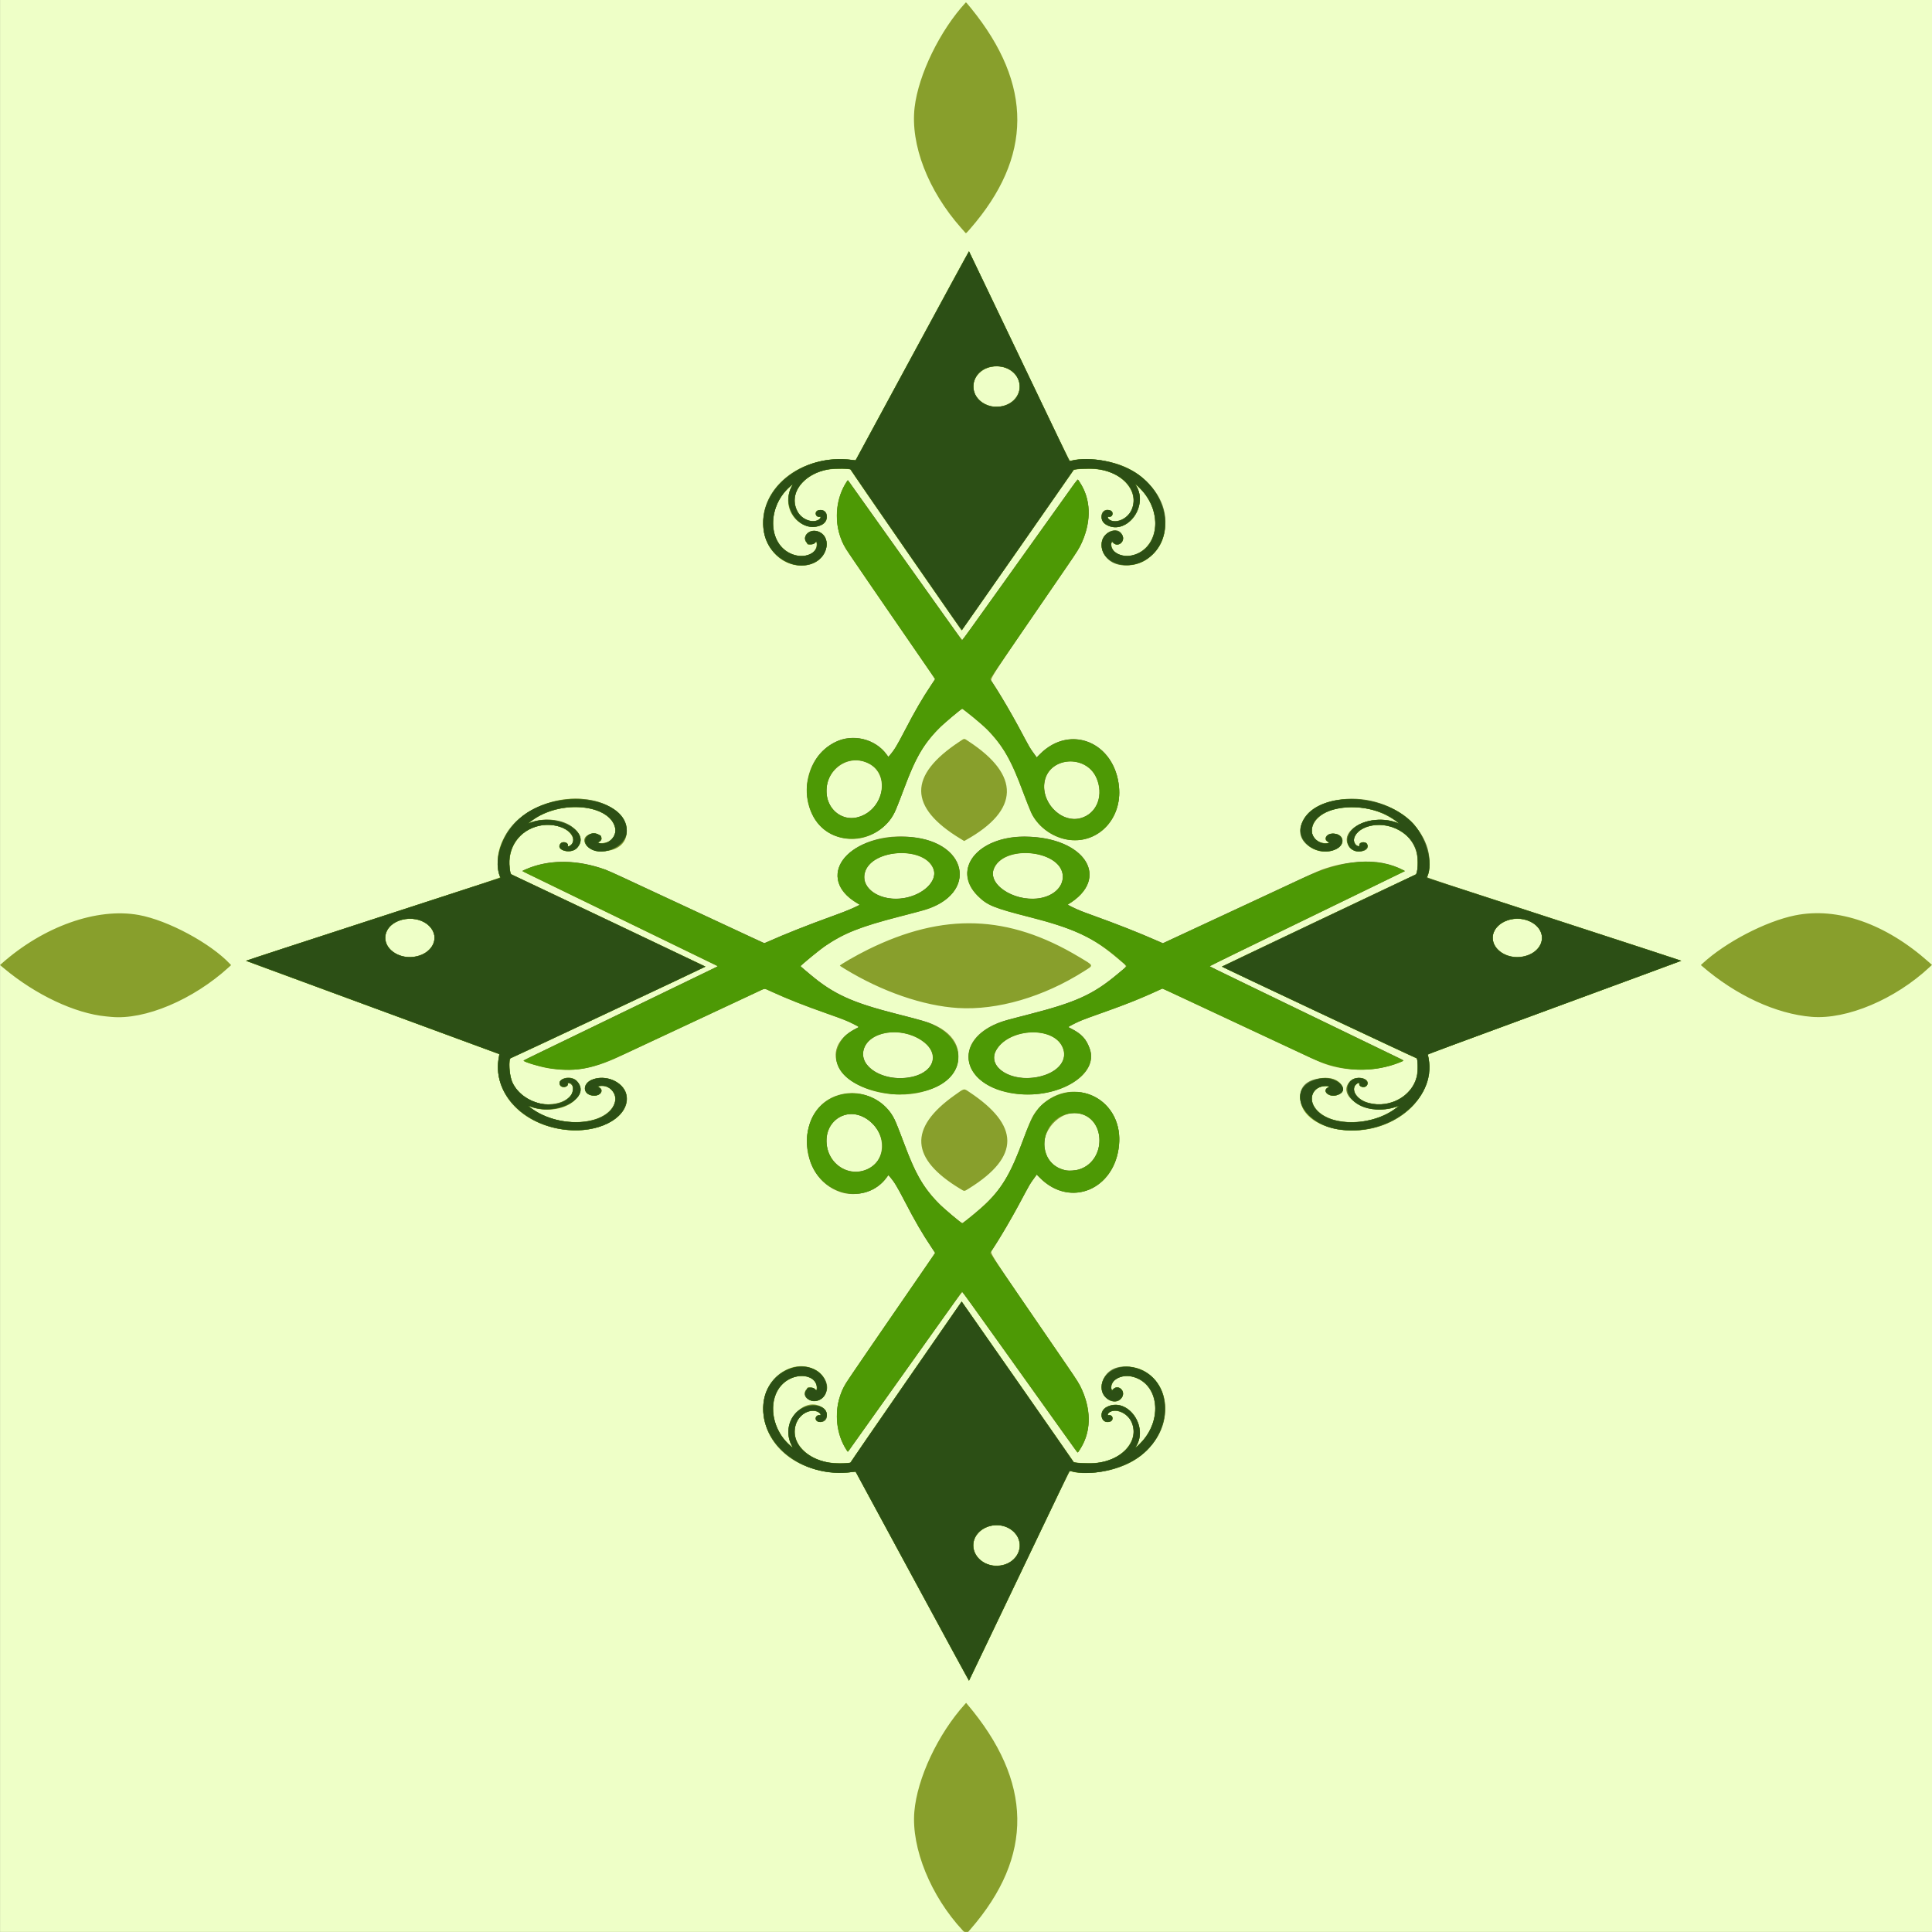
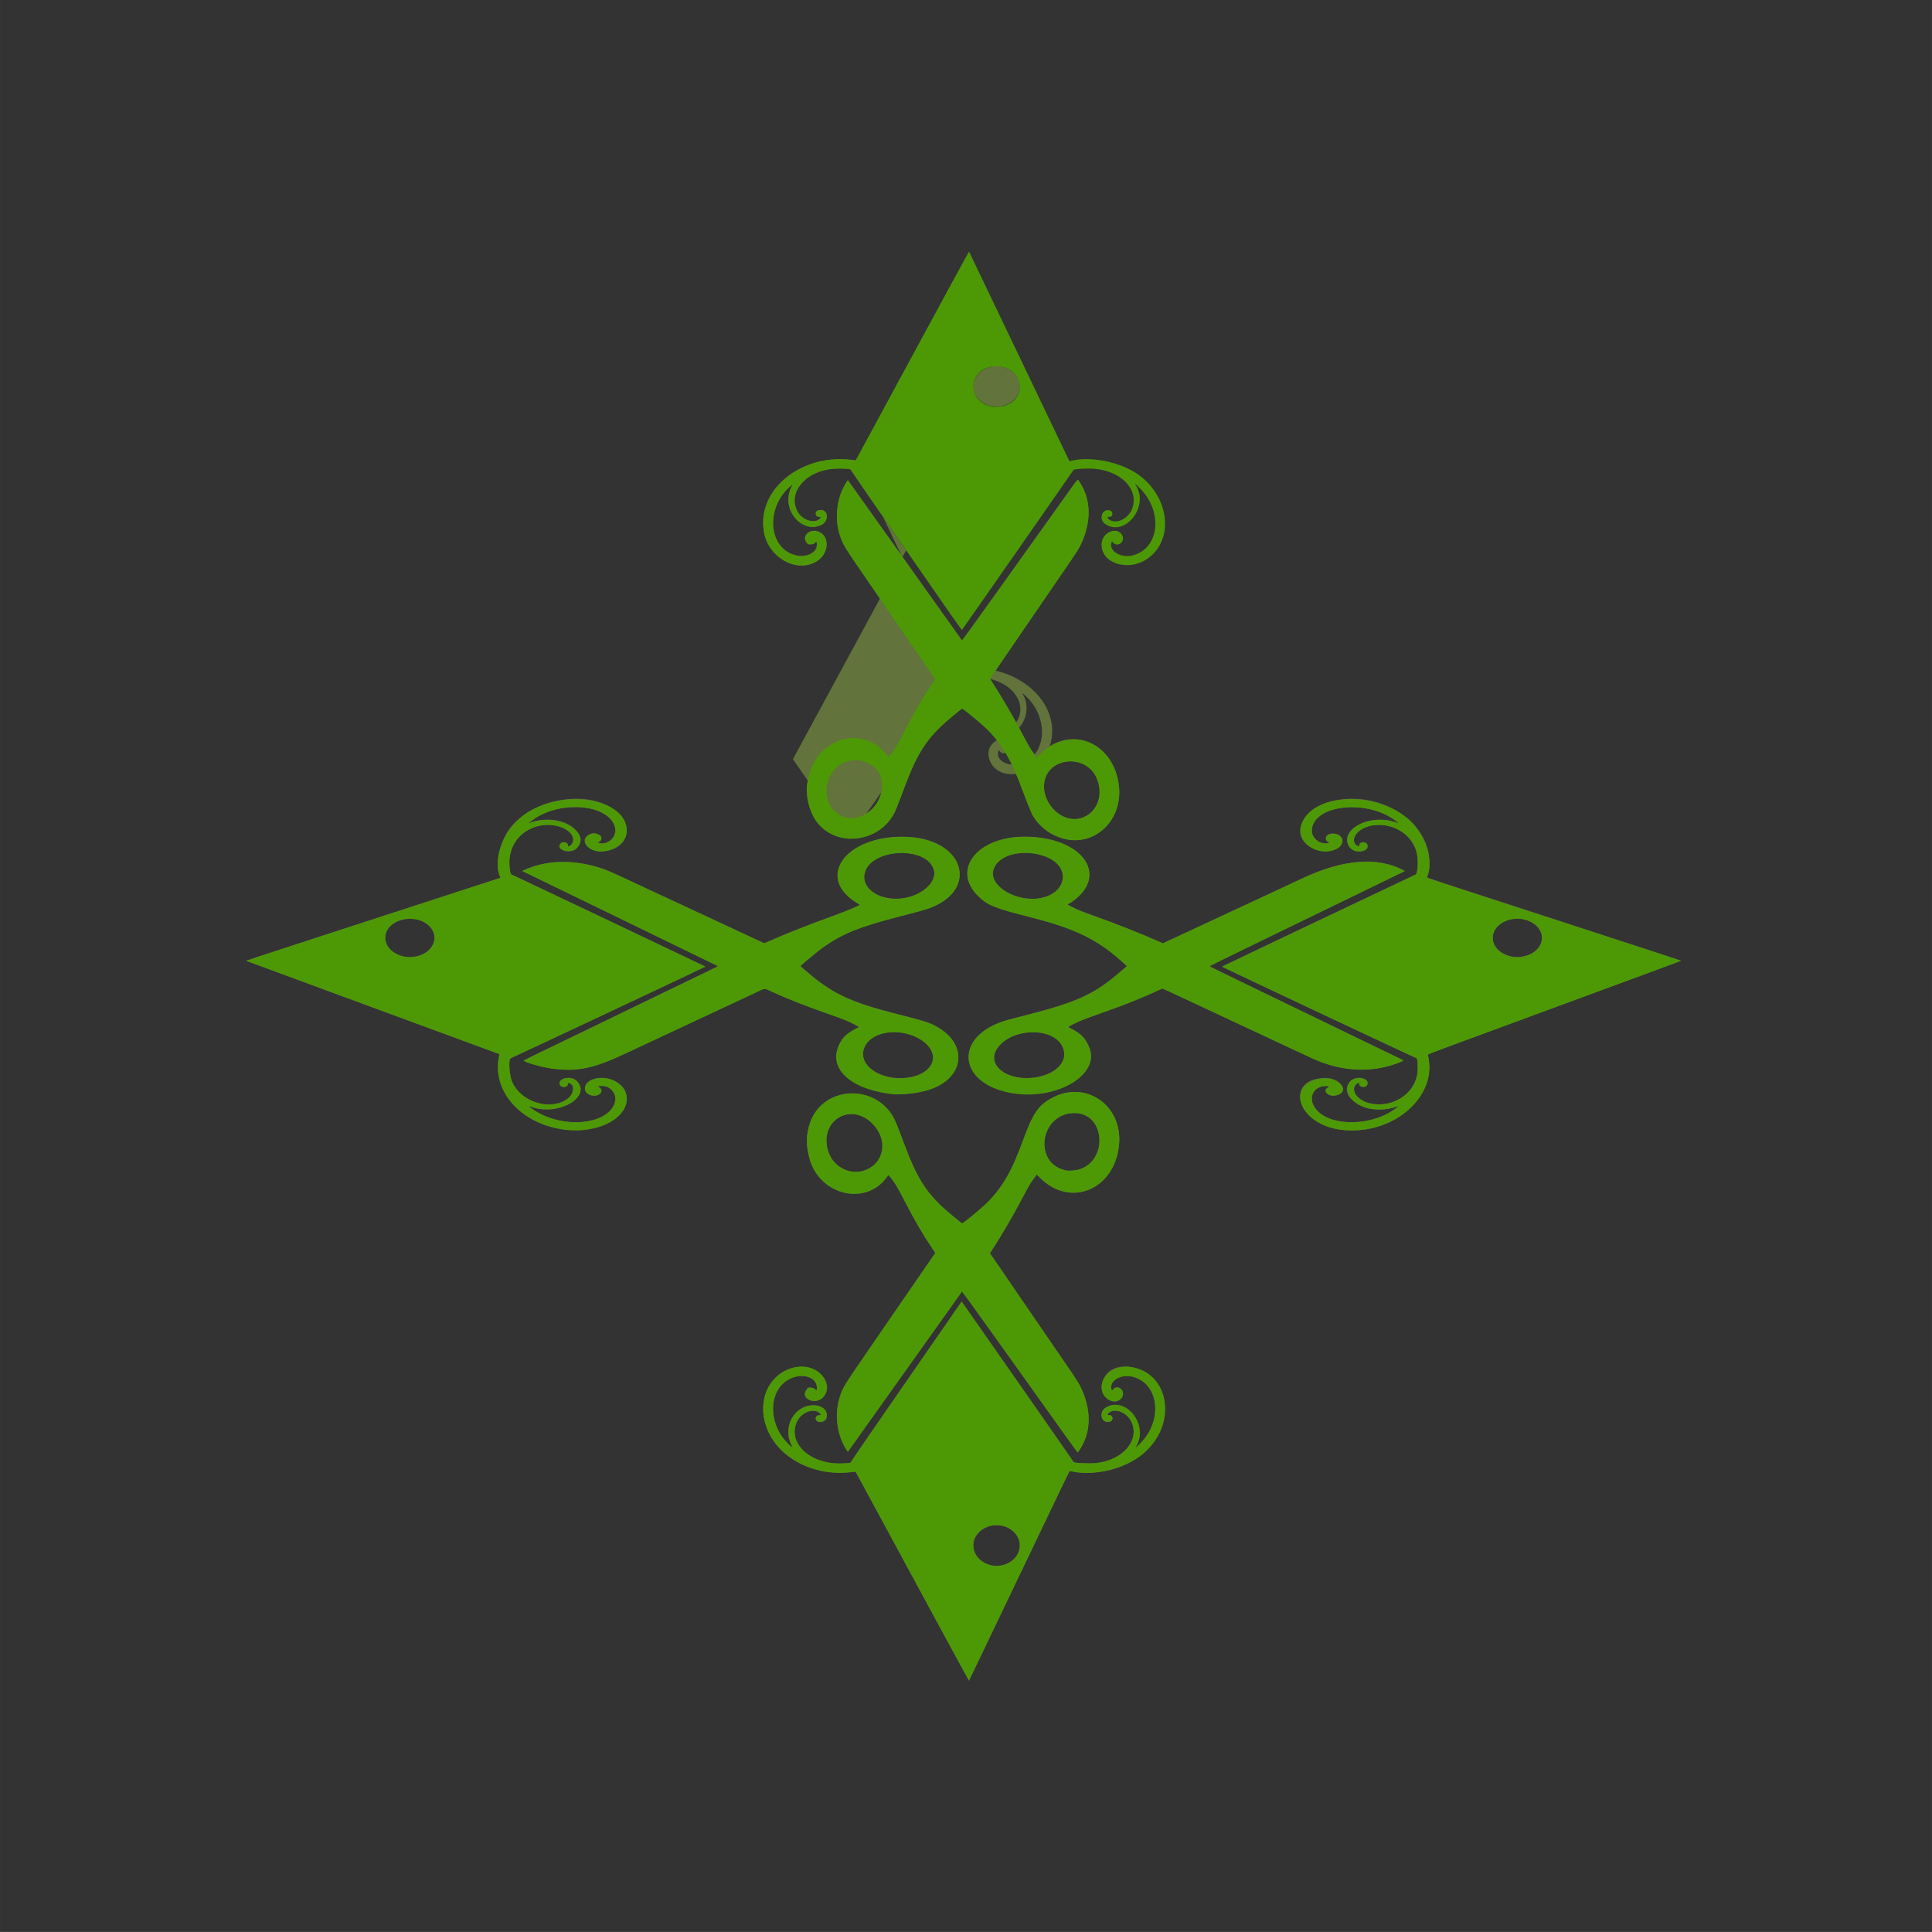
<svg xmlns="http://www.w3.org/2000/svg" height="500.04mm" width="500.05mm" version="1.1" viewBox="0 0 1771.817 1771.8">
  <rect x="0" y="0" width="1771.817" height="1771.8" fill="#333333" stroke="none" />
  <g transform="translate(1628.8 867.82)">
    <g transform="translate(-1628.7 -867.75)">
-       <path fill="#eeffc7" d="m-0.073 885.83v-885.9h885.9 885.9v885.9 885.9h-885.9-885.9v-885.9z" />
-       <path fill="#889f2c" d="m882.78 1770.3c-29.216-31.346-47.16-75.382-44.345-108.82 2.581-30.668 21.668-71.28 46.329-98.577l1.147-1.27 0.868 1.024c60.383 71.173 61.418 139.53 3.128 206.58l-2.132 2.453-1.834 0.022c-1.812 0.022-1.85 0.01-3.162-1.403zm-46.304-324.72-51.9-95.998-1.274 0.164c-45.173 5.809-83.476-20.874-83.476-58.151 0-27.168 26.209-46.672 47.742-35.527 13.689 7.085 14.033 26.542 0.51 28.819-7.221 1.216-13.283-6.961-8.249-11.127 0.274-0.227 0.498-0.58 0.498-0.786 0-1.506 5.997-0.568 7.34 1.149 0.975 1.246 1.212 0.881 1.2-1.851-0.04-9.292-12.773-13.428-24.29-7.889-21.201 10.195-20.792 43.804 0.752 61.841l1.484 1.242-1.177-2.347c-10.311-20.563 12.002-46.366 29.33-33.919 6.602 4.742 2.145 15.456-5.16 12.404-3.235-1.352-2.21-5.882 1.331-5.882 3.592 0-0.67-3.515-4.625-3.813-12.215-0.922-21.085 13.049-16.555 26.075 3.481 10.009 15.56 18.807 28.969 21.101 5.789 0.99 21 0.942 21-0.066 0-0.498 101.61-147.4 101.94-147.38 0.175 0.012 102.02 145.79 102.65 146.93 0.615 1.114 15.157 1.649 22.213 0.817 23.943-2.822 38.957-22.069 30.196-38.708-4.151-7.883-17.208-11.94-20.589-6.395-0.815 1.336-0.78 1.445 0.456 1.445 4.017 0 4.965 4.569 1.24 5.98-8.229 3.118-11.242-9.38-3.245-13.46 18.496-9.436 38.464 16.493 27.419 35.605-1.147 1.984-0.418 1.535 2.985-1.84 17.458-17.311 19.052-43.889 3.389-56.491-9.227-7.423-22.724-7.555-27.735-0.271-2.275 3.306-2.395 9.129-0.14 6.729 4.473-4.757 11.569 1.016 8.523 6.934-4.676 9.086-19.225 2.626-19.198-8.524 0.044-17.945 25.43-25.547 42.746-12.8 26.528 19.53 18.377 62.459-15.408 81.146-15.492 8.569-44.104 12.811-55.973 8.299-0.69-0.262-1.722 1.859-46.66 95.937-25.275 52.913-46.045 96.297-46.157 96.409-0.112 0.112-23.558-42.996-52.103-95.795zm82.65-10.357c17.585-3.602 21.693-24.49 6.57-33.408-15.435-9.102-36.209 2.737-32.825 18.707 2.28 10.759 13.856 17.241 26.255 14.701zm65.827-107.28c-4.859-6.862-101.57-142.2-102.15-142.95-0.525-0.679-0.701-0.438-42.016 57.6-22.819 32.055-44.853 63.007-48.964 68.782-4.112 5.775-8.977 12.622-10.813 15.215-3.893 5.501-3.455 5.268-5.105 2.71-11.34-17.58-11.427-42.468-0.214-61.099 1.22-2.027 41.77-61.149 73.622-107.34 4.406-6.389 8.01-11.734 8.01-11.878s-1.398-2.341-3.106-4.883c-8.318-12.376-14.529-23.054-24.411-41.972-7.733-14.803-9.14-17.128-14.033-23.186-1.153-1.427-1.05-1.461-2.736 0.902-8.974 12.576-27.359 18.391-42.327 13.387-40.379-13.499-41.41-77.718-1.432-89.178 14.84-4.254 30.384-0.4 41.826 10.37 7.277 6.85 8.82 9.766 17.759 33.553 10.552 28.08 16.718 39.09 29.991 53.55 4.896 5.334 23.06 20.71 23.791 20.139 32.594-25.456 40.412-36.141 55.033-75.218 6.858-18.33 8.647-22.318 12.048-26.858 25.729-34.356 76.573-17.71 76.63 25.087 0.059 44.01-43.799 65.147-73.073 35.217l-2.59-2.648-2.246 3.066c-3.516 4.8-4.607 6.628-9.975 16.716-10.609 19.936-21.199 38.118-28.715 49.298-2.147 3.194-6.469-3.466 69.003 106.35 9.365 13.626 11.248 16.672 13.556 21.93 8.848 20.16 8.041 39.622-2.285 55.15-2.032 3.055-1.508 3.241-5.081-1.805zm-193.78-254.3c25.181-6.471 22.624-42.196-3.65-50.993-12.009-4.021-25.21 3.469-28.646 16.253-5.524 20.551 12.416 39.848 32.296 34.74zm197.04-0.906c25.292-6.472 27.104-45.015 2.413-51.33-18.552-4.745-38.07 16.999-32.193 35.863 3.68 11.813 17.008 18.735 29.78 15.467zm-107.49 17.595c-46.013-27.664-47.817-55.801-5.508-85.87 9.399-6.68 8.437-6.46 13.515-3.099 46.514 30.787 46.622 59.254 0.334 88.181-5.098 3.186-4.455 3.125-8.341 0.789zm-358.8-53.9c-41.693-3.204-70.226-32.652-64.603-66.676 0.267-1.614 0.432-2.987 0.367-3.052-0.065-0.065-46.422-17.149-103.02-37.966-56.594-20.816-108.77-40.009-115.95-42.651-7.178-2.641-13.203-4.891-13.39-5-0.187-0.109 52.235-17.27 116.49-38.137 109.73-35.635 116.82-37.977 116.64-38.55-13.517-41.988 37.802-82.469 88.209-69.579 34.136 8.729 38.252 45.69 5.101 45.812-14.456 0.053-22.347-12.971-9.698-16.006 7.171-1.72 13.032 4.2 7.326 7.401-3.342 1.875 4.795 1.55 8.525-0.34 8.561-4.338 8.352-15.34-0.43-22.649-16.138-13.43-49.491-11.553-70.46 3.967-2.515 1.861-2.466 1.92 0.699 0.835 24.3-8.327 54.44 8.937 41.444 23.739-5.348 6.091-20.092 2.39-15.452-3.879 1.869-2.525 6.997-1.561 6.997 1.314 0 1.192 0.25 1.246 1.95 0.423 6.758-3.271 1.449-13.665-8.719-17.072-24.863-8.33-49.11 10.559-46.657 36.347 0.615 6.465 0.704 6.683 3.189 7.814 6.555 2.983 176.53 83.789 176.53 83.925 0.011 0.292-178.1 83.986-178.73 83.986-1.163 0-1.512 9.738-0.544 15.184 3.49 19.637 26.286 32.001 46.394 25.161 8.316-2.828 13.255-9.735 10.676-14.927-1.085-2.183-4.088-3.503-4.088-1.797 0 3.295-6.012 4.059-7.327 0.931-1.927-4.583 5.739-8.397 11.975-5.958 8.659 3.386 8.378 14.809-0.537 21.784-9.011 7.05-25.609 8.868-38.182 4.182l-2.079-0.775 0.9 0.754c24.098 20.198 70.708 18.155 78.064-3.423 2.988-8.765-5.403-17.795-14.314-15.402l-1.05 0.282 0.939 0.491c5.018 2.622 2.071 7.863-4.421 7.862-10.009 0-11.605-10.315-2.253-14.556 12.176-5.521 29.353 1.757 31.988 13.553 4.187 18.74-21.952 34.993-52.504 32.645zm-142.65-158.99c17.207-2.456 24.889-17.682 14.223-28.188-13.249-13.05-40.173-5.796-40.173 10.823 0 10.816 12.629 19.267 25.95 17.365zm855 159.12c-23.997-1.602-41.834-14.054-41.84-29.208 0-11.9 14.046-21.206 27.904-18.48 10.535 2.073 14.578 11.241 6.647 15.078-6.931 3.353-15.349-2.721-9.309-6.718 2.779-1.839-4.109-1.732-8.076 0.126-8.125 3.804-8.871 13.764-1.581 21.12 14.927 15.063 49.78 14.068 71.78-2.051 1.444-1.058 2.625-1.95 2.625-1.983s-1.519 0.437-3.375 1.044c-24.818 8.119-55.846-10.867-40.227-24.616 5.955-5.242 18.651-1.352 14.718 4.51-1.802 2.685-7.116 1.734-7.116-1.274 0-1.632-2.698-0.53-3.889 1.588-2.814 5.005 1.841 11.956 9.978 14.9 17.908 6.48 39.223-2.762 45.63-19.785 2.227-5.917 2.652-20.157 0.609-20.416-1.06-0.135-178.63-83.753-178.39-84.002 0.337-0.34 177.15-84.304 177.85-84.459 2.026-0.445 2.462-14.052 0.674-21.042-4.484-17.535-26.152-28.57-44.822-22.827-9.619 2.959-15.223 11.231-11.005 16.244 1.362 1.619 3.676 2.288 3.428 0.992-0.651-3.404 5.8-4.224 7.38-0.939 3.079 6.402-11.308 9.006-16.13 2.919-12.526-15.815 19.5-32.333 43.926-22.656 1.339 0.53-0.329-0.863-3.879-3.243-22.312-14.953-56.011-15.143-70.021-0.394-8.282 8.719-5.357 20.16 5.644 22.075 3.431 0.597 6.318-0.067 4.357-1.002-4.869-2.322-1.533-7.572 4.798-7.552 11.944 0.038 11.116 12.355-1.05 15.617-16.8 4.504-33.035-9.565-28.072-24.326 10.047-29.885 72.323-31.074 101.22-1.932 13.531 13.646 20.064 37.211 14.052 50.682-0.164 0.368 21.034 7.346 116.64 38.395 64.263 20.87 116.74 38.029 116.63 38.133-0.118 0.103-52.46 19.395-116.32 42.871-63.855 23.476-116.14 42.717-116.19 42.758-0.05 0.042 0.125 1.272 0.39 2.734 6.713 37.113-30.476 70.13-75.599 67.117zm163.98-159.73c10.057-2.471 16.891-10.658 15.605-18.693-2.554-15.95-28.425-21.232-40.63-8.294-12.773 13.54 4.396 32.056 25.025 26.987zm-579.61 126.63c-49.69-3.817-70.64-41.74-33.38-60.425 2.667-1.337 2.92-1.013-3.24-4.148-4.885-2.486-9.258-4.22-22.096-8.763-24.176-8.555-37.5-13.808-52.959-20.881l-5.859-2.68-26.691 12.495c-14.68 6.872-33.846 15.839-42.591 19.926-8.745 4.087-25.35 11.851-36.9 17.252-11.55 5.402-24.172 11.304-28.05 13.116-23.931 11.183-42.047 14.003-64.95 10.112-7.713-1.311-22.061-5.761-22.048-6.838 0-0.106 5.638-2.913 12.525-6.237 11.55-5.576 147.65-71.454 160.27-77.578l5.55-2.693-6.6-3.22c-3.63-1.771-18.142-8.829-32.25-15.684l-74.85-36.372c-27.06-13.15-52.875-25.686-57.367-27.858-9.251-4.473-8.949-4.126-5.069-5.828 21.073-9.245 46.538-9.089 73.236 0.448 1.65 0.589 18.862 8.461 38.25 17.493 19.387 9.032 46.05 21.444 59.25 27.582 13.2 6.138 29.341 13.646 35.87 16.683 6.528 3.038 12.006 5.523 12.174 5.523 0.167 0 1.981-0.755 4.03-1.678 13.519-6.089 34.648-14.5 54.276-21.607 16.383-5.932 18.137-6.621 23.773-9.344l5.323-2.571-1.573-0.896c-45.251-25.774-1.31-71.588 57.44-59.889 47.263 9.412 48.128 53.995 1.287 66.276-1.98 0.519-4.758 1.269-6.173 1.667-1.415 0.398-7.625 2.02-13.8 3.605-35.6 9.139-50.569 14.971-67.627 26.346-5.905 3.937-24.059 18.811-23.69 19.408 0.246 0.397 13.99 11.793 16.49 13.672 18.175 13.661 34.683 20.525 72.75 30.251 7.508 1.918 14.528 3.745 15.6 4.06 1.073 0.315 3.502 0.969 5.4 1.453 58.881 15.02 37.017 72.644-25.734 67.824zm18.033-15.986c21.034-4.991 25.149-22.457 7.923-33.629-21.591-14.002-53.096-6.36-53.13 12.887-0.027 14.958 23.701 25.845 45.207 20.742zm-5.86-164.26c17.39-3.819 29.095-16.181 25.023-26.427-8.559-21.535-58.194-18.165-62.946 4.274-3.203 15.122 16.782 26.796 37.924 22.153zm104.43 180.24c-50.866-3.919-64.761-46.649-21.113-64.929 4.32-1.809 9.331-3.228 30.6-8.665 42.404-10.839 57.372-17.769 81.185-37.593 8.524-7.096 8.495-5.208 0.19-12.305-24.316-20.778-39.709-28.049-82.725-39.077-32.642-8.368-38.303-10.71-47.025-19.448-24.837-24.884 2.114-56.16 46.725-54.222 53.637 2.33 75.076 38.927 36.412 62.155-1.18 0.709 9.689 5.488 24.488 10.768 16.343 5.83 37.097 13.932 50.7 19.792 3.712 1.599 7.864 3.388 9.225 3.974l2.475 1.067 7.125-3.319c3.919-1.825 15.023-6.991 24.675-11.478 26.544-12.341 67.353-31.342 89.85-41.835 20.596-9.606 22.401-10.389 28.35-12.302 21.969-7.064 43.893-7.551 62.208-1.382 4.181 1.408 9.902 3.941 9.582 4.243-0.188 0.177-50.874 24.858-78.24 38.099-2.64 1.277-15.668 7.607-28.95 14.065-13.282 6.459-34.912 16.967-48.065 23.351-13.153 6.384-23.818 11.697-23.7 11.806 0.185 0.17 35.631 17.34 154.64 74.906 12.829 6.205 23.325 11.373 23.325 11.484 0 0.32-4.883 2.332-8.675 3.573-19.929 6.526-43.69 6.353-63.325-0.462-5.249-1.822-8.843-3.47-67.05-30.741-3.795-1.778-23.827-11.151-44.516-20.83l-37.616-17.597-4.973 2.297c-14.117 6.521-28.486 12.256-48.794 19.477-13.529 4.811-16.031 5.721-19.876 7.235-3.394 1.336-9.147 4.128-11.607 5.632l-1.183 0.723 2.504 1.259c9.92 4.988 14.249 9.77 17.465 19.295 7.594 22.491-26.036 43.928-64.29 40.981zm16.655-15.855c18.993-4.124 28.205-16.061 21.868-28.334-9.855-19.085-50.961-15.565-60.954 5.219-7.045 14.653 15.811 28.169 39.086 23.115zm0.332-163.85c12.889-1.58 22.319-9.926 22.346-19.779 0.062-23.431-51.543-30.325-62.696-8.376-7.462 14.686 16.1 31.127 40.351 28.155zm-850.49 108.76c-0.66-0.066-2.752-0.268-4.65-0.448-28.365-2.7-64.545-19.76-93.672-44.16l-3.518-2.94 1.419-1.26c38.514-34.21 87.532-51.59 125.85-44.63 26.69 4.851 65.822 25.877 83.769 45.011l0.9 0.96-1.95 1.784c-32.731 29.949-77.258 48.756-108.15 45.681zm1559.7-0.021c-32.7-2.64-69.692-19.767-100.65-46.602l-1.05-0.91 1.463-1.353c21.167-19.58 57.988-38.739 84.937-44.196 38.818-7.86 82.913 7.501 122.48 42.669l3.083 2.74-2.034 1.905c-31.602 29.602-75.964 48.352-108.23 45.748zm-782.85-8.113c-31.942-1.941-69.969-15.074-104.08-35.946-2.313-1.416-4.28-2.693-4.37-2.838-0.408-0.659 14.969-9.51 25.797-14.848 69.217-34.125 128.69-32.071 193.35 6.677 14.29 8.564 13.889 7.416 4.65 13.285-37.033 23.522-79.303 35.861-115.35 33.671zm2.25-155.15c-47.896-29.005-48.179-58.081-0.867-89.252 4.722-3.111 3.744-3.093 8.238-0.153 47.601 31.131 46.747 63.049-2.421 90.483l-1.65 0.921-3.3-1.998zm97.65 0.715c-14.62-2.475-27.873-12.779-33.584-26.111-1.485-3.466-4.394-10.907-7.261-18.568-9.85-26.327-16.206-38.052-27.74-51.178-6.148-6.997-11.439-11.657-27.293-24.039-0.731-0.571-18.895 14.805-23.791 20.139-13.272 14.46-19.438 25.47-29.991 53.55-8.939 23.787-10.483 26.703-17.759 33.553-11.442 10.771-26.985 14.625-41.826 10.37-37.511-10.753-39.919-68.9-3.605-87.047 16.159-8.075 37.125-3.092 47.364 11.257 1.686 2.363 1.584 2.329 2.736 0.902 4.893-6.058 6.299-8.382 14.033-23.186 9.883-18.918 16.093-29.596 24.411-41.972 1.708-2.542 3.106-4.739 3.106-4.883 0-0.144-3.605-5.489-8.01-11.878-31.853-46.194-72.402-105.32-73.622-107.34-11.213-18.631-11.126-43.519 0.214-61.099 1.65-2.558 1.212-2.791 5.106 2.71 1.836 2.593 6.702 9.44 10.814 15.215 4.112 5.775 26.146 36.727 48.964 68.782 41.305 58.026 41.49 58.279 42.014 57.6 0.553-0.716 80.584-112.72 96.143-134.55 4.965-6.967 9.12-12.671 9.233-12.675 0.383-0.015 3.488 4.923 4.994 7.942 7.28 14.592 6.983 31.809-0.858 49.674-2.308 5.258-4.191 8.305-13.556 21.931-75.473 109.81-71.151 103.15-69.003 106.35 7.516 11.18 18.106 29.362 28.715 49.298 5.368 10.088 6.459 11.916 9.975 16.716l2.246 3.066 2.59-2.648c29.283-29.939 73.132-8.807 73.073 35.217-0.037 27.601-21.98 47.284-47.833 42.908zm12.098-19.644c14.208-3.634 21.033-18.496 15.775-34.353-8.563-25.825-47.563-22.426-48.79 4.253-0.844 18.357 16.632 34.291 33.016 30.1zm-205.19-0.66c24.51-5.196 31.933-39.158 10.846-49.62-22.425-11.126-46.552 13.505-35.968 36.718 4.403 9.658 14.928 15.062 25.122 12.901zm45.361-245.03c-27.976-40.414-50.866-73.679-50.866-73.922 0-1.004-15.23-1.048-21-0.061-13.409 2.294-25.488 11.092-28.969 21.101-4.53 13.026 4.339 26.997 16.555 26.075 3.989-0.301 8.211-3.813 4.584-3.813-3.472 0-4.471-4.553-1.29-5.882 4.072-1.701 8.52 1.582 8.52 6.288 0 7.66-11.841 11.175-21.857 6.488-12.512-5.855-17.375-21.246-10.834-34.291l1.177-2.347-1.484 1.242c-21.544 18.038-21.953 51.646-0.752 61.841 11.518 5.538 24.25 1.403 24.29-7.889 0.012-2.732-0.225-3.098-1.2-1.851-1.337 1.708-7.34 2.655-7.34 1.158 0-0.201-0.287-0.69-0.638-1.086-4.345-4.909 1.172-12.078 8.348-10.848 16.026 2.745 11.829 26.442-5.46 30.831-21.864 5.55-42.75-12.784-42.75-37.526 0-36.272 37.542-63.477 80.671-58.458 2.679 0.312 4.081 0.366 4.2 0.163 0.098-0.167 23.466-43.366 51.929-95.997 28.462-52.631 51.841-95.601 51.953-95.489 0.112 0.112 20.882 43.496 46.157 96.409 44.672 93.521 45.974 96.198 46.649 95.941 8.732-3.32 32.325-1.396 46.243 3.771 40.642 15.087 54.926 63.748 25.148 85.67-17.315 12.747-42.702 5.146-42.746-12.8-0.027-11.15 14.522-17.61 19.198-8.524 3.045 5.918-4.051 11.691-8.523 6.934-2.364-2.515-2.098 3.624 0.299 6.891 4.844 6.602 17.113 7.007 25.874 0.854 17.352-12.186 16.549-39.695-1.687-57.778-3.403-3.374-4.132-3.823-2.985-1.84 11.044 19.11-8.925 45.04-27.419 35.605-7.998-4.08-4.985-16.578 3.245-13.46 3.725 1.411 2.777 5.98-1.24 5.98-1.236 0-1.271 0.109-0.456 1.445 3.37 5.528 16.468 1.46 20.588-6.395 8.746-16.674-6.204-35.842-30.197-38.718-6.95-0.833-21.601-0.282-22.216 0.835-0.622 1.13-102.47 146.91-102.64 146.92-0.115 0.008-23.099-33.052-51.075-73.465zm89.133-132.33c15.769-4.033 20.452-22.315 8.113-31.667-12.661-9.596-32.133-3.738-35.167 10.58-2.86 13.497 11.863 24.973 27.054 21.088zm-35.02-159.27c-0.412-0.482-2.019-2.308-3.57-4.058-30.361-34.257-46.624-76.446-42.621-110.56 3.529-30.08 23.32-70.684 46.863-96.15 0.312-0.337 0.641 0.018 5.006 5.4 56.723 69.942 56.415 136.34-0.938 202.12-4.042 4.637-3.732 4.425-4.74 3.247z" />
-       <path fill="#62733b" d="m836.66 1445.9c-28.409-52.511-51.764-95.654-51.902-95.874-0.207-0.33-1.028-0.318-4.795 0.075-35.801 3.731-68.264-14.047-77.565-42.476-9.114-27.858 6.779-54.042 32.825-54.076 17.799-0.023 29.639 16.841 19.526 27.812-6.939 7.527-21.649 1.136-15.369-6.678 0.519-0.645 0.943-1.29 0.943-1.431 0-1.705 6.341-0.71 7.488 1.175 0.735 1.208 1.212 0.448 1.212-1.929 0-8.932-12.043-13.436-23.291-8.71-22.443 9.429-22.357 45.198 0.152 63.057l1.089 0.864-1.429-2.892c-9.002-18.217 6.039-39.968 24.61-35.59 10.259 2.419 11.045 16.247 0.836 14.716-4.361-0.654-3.987-6.168 0.418-6.168 2.117 0 0.23-2.646-2.456-3.443-6.311-1.874-14.308 1.923-17.68 8.393-10.453 20.058 12.158 41.272 41.901 39.313 6.109-0.402 6.711-0.493 6.808-1.029 0.051-0.28 22.97-33.562 50.932-73.96l50.84-73.451 0.667 0.865c1.049 1.36 102.08 146.03 102.18 146.31 0.34 0.975 15.639 1.556 21.67 0.823 24.036-2.922 39.165-21.525 31.008-38.126-3.647-7.422-13.177-11.805-19.054-8.762-2.37 1.227-3.382 3.344-1.493 3.124 4.059-0.474 4.942 4.901 0.981 5.968-7.765 2.091-10.814-8.86-3.638-13.066 18.105-10.61 38.811 14.9 28.245 34.798-1.254 2.361-1.229 2.366 1.23 0.213 22.76-19.92 20.454-55.832-4.042-62.936-11.254-3.263-22.868 3.286-20.194 11.389l0.367 1.111 1.011-1.181c4.721-5.515 12.181 2.149 7.749 7.96-6.524 8.554-20.303-1.036-18.034-12.552 5.456-27.696 50.312-17.989 56.927 12.319 9.037 41.408-36.145 76.612-86.205 67.168-0.452-0.085-8.242 16.016-46.5 96.117-25.276 52.92-46.038 96.222-46.138 96.225-0.099 0-23.424-42.958-51.832-95.469zm83.265-10.739c10.029-2.561 16.551-11.485 14.993-20.514-2.717-15.745-24.974-21.544-36.975-9.633-14.123 14.017 1.459 35.387 21.982 30.147zm56.319-119.61c-102.64-143.74-93.87-131.63-94.573-130.59-0.274 0.403-3.343 4.723-6.819 9.6s-11.025 15.482-16.774 23.566c-5.749 8.085-11.423 16.05-12.609 17.7-1.186 1.65-6.855 9.615-12.598 17.7-5.743 8.085-11.748 16.522-13.344 18.75-1.596 2.228-7.607 10.665-13.357 18.75-12.526 17.611-22.023 30.954-25.902 36.393l-2.848 3.993-1.324-2.043c-8.878-13.7-11.179-33.162-5.793-48.979 2.842-8.344 3.561-9.524 23.513-38.564 9.409-13.695 17.985-26.182 19.058-27.75 1.073-1.567 2.651-3.862 3.505-5.1 0.855-1.238 6.477-9.405 12.493-18.15 6.016-8.745 14.953-21.73 19.859-28.854l8.92-12.954-3.564-5.346c-8.768-13.149-15.191-24.216-24.519-42.246-6.933-13.401-9.824-18.153-13.606-22.362l-1.389-1.546-1.24 1.754c-19.243 27.223-62.109 16.892-71.142-17.146-3.18-11.983-3.05-21.497 0.438-31.95 12.17-36.478 64.651-36.677 79.075-0.3 0.425 1.073 1.657 4.178 2.737 6.9s3.443 8.932 5.252 13.8c10.026 26.984 18.148 40.531 32.918 54.901 3.55 3.454 18.431 15.955 19.529 16.406 0.829 0.34 17.481-13.375 23.185-19.095 14.109-14.15 22.341-28.479 32.839-57.162 8.727-23.845 13.424-31.041 24.61-37.711 31.385-18.712 67.033 4.993 63.355 42.13-4.059 40.989-44.664 57.837-72.431 30.053l-3.076-3.078-0.961 1.403c-0.528 0.771-1.747 2.466-2.708 3.766-2.159 2.92-3.481 5.15-7.043 11.887-5.431 10.269-7.322 13.75-11.575 21.3-5.849 10.385-12.721 21.782-18.31 30.37l-2.291 3.52 12.793 18.68c7.036 10.274 19.954 29.142 28.708 41.93 8.754 12.788 20.966 30.608 27.139 39.6 11.806 17.199 13.225 19.457 15.652 24.902 7.949 17.839 8.321 35.311 1.062 49.798-1.657 3.307-4.478 7.8-4.897 7.799-0.119-0-5.494-7.391-11.944-16.425zm-184.01-242.1c18.75-6.102 22.725-28.109 7.788-43.117-19.772-19.866-48.195-3.334-41.085 23.899 3.891 14.903 19.274 23.782 33.298 19.218zm196.95-0.904c27.592-8.214 24.299-52.036-3.9-51.892-31.912 0.162-38.414 46.818-7.35 52.74 2.216 0.422 8.599-0.059 11.25-0.848zm-471.36-36.6c-40.215-5.074-67.017-35.023-60.246-67.322 0.227-1.081 0.388-1.983 0.359-2.003-0.029-0.02-52.298-19.245-116.15-42.72-63.855-23.476-116.2-42.766-116.31-42.868-0.116-0.102 52.331-17.247 116.55-38.1 64.219-20.854 116.8-37.942 116.84-37.975 0.042-0.032-0.125-0.462-0.371-0.956-4.777-9.577-0.82-30.675 8.094-43.15 21.54-30.146 77.155-38.262 100.83-14.715 14.895 14.813 5.589 34.541-16.232 34.411-13.522-0.081-20.704-11.275-10.05-15.663 6.513-2.683 14.008 3.426 8.494 6.923-1.51 0.958-1.367 1.169 0.954 1.408 8.743 0.902 15.574-6.903 13.21-15.093-6.301-21.825-54.399-24.41-78.008-4.192l-1.2 1.028 2.55-0.902c13.082-4.63 29.518-2.572 38.288 4.793 10.05 8.441 7.445 21.803-4.25 21.803-5.935 0-9.9-3.874-7.321-7.152 1.853-2.356 6.884-1.202 6.884 1.579 0 3.218 4.446-0.784 4.714-4.243 0.843-10.877-18.723-17.908-34.823-12.513-16.338 5.474-25.401 20.066-23.281 37.487 0.626 5.145 0.834 5.825 1.892 6.181 1.151 0.387 177.26 84.058 177.55 84.353 0.24 0.247-177.31 83.867-178.36 83.999-2.267 0.288-1.651 15.008 0.882 21.1 6.73 16.181 26.448 25.075 43.774 19.745 9.011-2.772 14.5-9.902 11.775-15.295-1.156-2.289-4.125-3.672-4.125-1.921 0 3.149-5.835 4.057-7.174 1.117-2.936-6.445 10.327-9.467 15.531-3.539 12.919 14.714-16.813 31.931-41.057 23.775-3.849-1.295-3.854-1.292-1.107 0.775 21.569 16.233 56.831 17.554 72.047 2.698 9.619-9.391 5.29-22.891-7.34-22.888-3.255 0-4.004 0.389-2.337 1.21 5.537 2.728 0.175 8.864-6.536 7.48-8.356-1.722-8.766-10.374-0.671-14.171 12.121-5.686 29.431 1.328 32.194 13.045 4.688 19.883-24.263 36.535-56.458 32.473zm-138.19-158.59c15.284-2.09 23.415-15.36 15.864-25.891-10.729-14.962-40.009-10.197-42.16 6.862-1.448 11.479 11.737 21.02 26.297 19.029zm849.55 158.56c-39.979-5.232-51.954-47.242-13.5-47.359 15.109-0.046 22.216 14.763 7.779 16.211-6.552 0.657-10.553-5.099-5.399-7.767 2.099-1.087-2.417-1.59-5.97-0.665-11.871 3.092-12.277 16.454-0.76 25.032 16.725 12.457 52.001 9.311 70.2-6.262l1.05-0.898-3 1.003c-24.131 8.068-53.668-8.248-41.894-23.143 4.957-6.272 18.901-3.913 16.126 2.727-1.34 3.207-8.513 2.059-7.276-1.164 0.652-1.698-3.289 0.331-4.179 2.151-2.81 5.749 3.352 13.246 12.894 15.686 20.675 5.287 41.561-7.443 44.461-27.1 0.778-5.271 0.327-13.992-0.723-13.992-0.549 0-178.56-83.721-178.56-83.978 0-0.16 174.41-83.069 177.21-84.243 1.428-0.598 1.532-0.877 2.205-5.929 3.243-24.336-16.727-43.29-41.394-39.289-12.212 1.98-20.489 11.226-15.432 17.237 1.264 1.502 3.971 2.54 3.513 1.347-1.283-3.344 5.86-4.552 7.25-1.227 3.262 7.806-13.094 8.747-17.185 0.988-7.925-15.03 19.796-29.054 42.529-21.515 1.897 0.629 3.481 1.117 3.518 1.083 0.55-0.489-10.369-7.218-14.618-9.008-27.581-11.623-60.606-5.003-64.8 12.99-1.849 7.932 4.941 15.123 13.555 14.356 2.36-0.21 2.604-0.46 1.152-1.178-1.213-0.6-1.981-1.614-2.11-2.784-0.734-6.679 13.228-6.413 15.039 0.287 2.511 9.291-15.108 14.574-27.49 8.242-22.43-11.471-8.8-38.507 22.204-44.043 49.757-8.884 96.026 30.437 83.109 70.63-0.187 0.581 6.472 2.783 116.52 38.532 64.198 20.854 116.62 38.013 116.49 38.133-0.126 0.12-52.402 19.407-116.17 42.86s-115.99 42.695-116.06 42.758c-0.064 0.064 0.099 1.375 0.361 2.915 6.641 38.96-34.084 72.472-80.662 66.376zm166.84-158.7c16.935-2.911 23.708-18.257 12.598-28.548-12.126-11.233-35.578-6.515-39.337 7.914-3.19 12.248 11.149 23.314 26.738 20.634zm-578.27 125.9c-41.423-4.986-61.175-26.519-45.65-49.768 2.491-3.731 6.834-7.12 13.265-10.354 2.976-1.496 3.228-1.134-2.969-4.29-5.722-2.914-8.676-4.077-24.496-9.64-20.146-7.084-35.604-13.197-50.4-19.93-7.235-3.292-5.255-3.408-14.298 0.831-25.274 11.845-59.994 28.088-91.452 42.785-7.508 3.507-20.062 9.38-27.9 13.049-30.319 14.196-44.263 17.048-68.095 13.928-8.72-1.141-25.559-5.972-25.497-7.313 0.004-0.089 7.125-3.601 15.825-7.804s18.787-9.08 22.417-10.837c8.575-4.151 65.175-31.556 100.95-48.878 15.428-7.47 30.548-14.787 33.6-16.259 5.421-2.615 5.532-2.687 4.766-3.093-0.755-0.401-19.634-9.578-85.616-41.616-16.995-8.252-33.735-16.385-37.2-18.073-17.874-8.707-49.626-24.139-52.65-25.588l-3.45-1.654 1.95-0.893c20.064-9.192 44.741-9.846 69.648-1.844 6.739 2.165 8.018 2.732 41.352 18.351 6.518 3.054 12.39 5.788 13.05 6.077s7.275 3.36 14.7 6.827c13.908 6.493 26.029 12.138 48.15 22.423 7.013 3.261 16.935 7.883 22.05 10.272 5.115 2.389 9.711 4.522 10.214 4.739 0.846 0.366 1.113 0.306 3.6-0.807 15.894-7.117 37.613-15.734 59.936-23.782 13.168-4.747 24.8-9.66 24.8-10.475 0-0.071-0.963-0.701-2.139-1.4-39.079-23.216-10.977-62.195 43.84-60.808 57.144 1.446 69.166 52.929 15.75 67.451-2.475 0.673-5.378 1.464-6.45 1.758-1.073 0.294-7.957 2.094-15.3 3.999-35.849 9.303-50.834 15.322-68.4 27.477-3.957 2.738-16.513 12.979-21.529 17.559-0.405 0.37-0.523 0.261 9.079 8.299 21.098 17.66 38.496 25.635 77.55 35.546 24.699 6.268 29.536 7.705 35.25 10.471 32.006 15.491 29.938 48.156-3.75 59.251-9.897 3.26-25.592 5.085-34.5 4.013zm13.808-14.82c24.77-2.983 32.268-21.998 13.597-34.485-19.601-13.11-48.895-8.22-53.332 8.903-3.927 15.156 16.595 28.369 39.735 25.583zm-2.222-164.85c17.262-2.951 30.111-15.315 27.008-25.988-6.425-22.103-57.568-19.825-63.389 2.823-3.836 14.924 14.879 26.841 36.381 23.165zm102.71 179.4c-54.606-6.797-59.589-53.732-7.2-67.818 2.723-0.732 10.755-2.818 17.85-4.636 43.328-11.1 59.718-18.435 81-36.251 10.757-9.005 9.863-8.16 9.249-8.738-24.541-23.098-45.069-33.508-87.258-44.247-34.41-8.759-40.119-11.068-48.899-19.776-24.309-24.109-0.575-54.18 42.755-54.174 55.251 0.008 79.719 38.194 39.717 61.985-0.488 0.29 0.071 0.646 4.085 2.6 6.341 3.087 7.614 3.6 19.5 7.864 21.457 7.696 41.953 15.793 58.538 23.125l4.988 2.205 7.612-3.553c6.868-3.206 21.895-10.197 46.312-21.545 4.785-2.224 14.438-6.716 21.45-9.983 7.013-3.267 18.892-8.801 26.4-12.298 7.508-3.497 19.522-9.102 26.7-12.456 37.169-17.368 68.622-19.772 92.4-7.063l1.05 0.561-6.15 2.982c-5.724 2.775-43.322 21.04-135.29 65.72-20.701 10.057-37.676 18.403-37.721 18.545-0.072 0.225 6.612 3.509 39.66 19.489 3.465 1.675 19.192 9.291 34.95 16.924s30.405 14.719 32.55 15.747c2.145 1.028 17.062 8.246 33.15 16.04 16.088 7.794 31.106 15.055 33.375 16.135 4.843 2.306 4.761 2.152 1.8 3.389-25.428 10.621-54.206 9.384-81.975-3.523-11.048-5.135-63.68-29.747-99-46.295-29.914-14.015-37.238-17.397-37.672-17.397-0.246 0-1.121 0.341-1.943 0.757-2.592 1.313-12.786 5.812-19.425 8.572-10.751 4.47-19.048 7.589-38.76 14.572-12.078 4.279-16.796 6.179-21.6 8.701-5.517 2.896-5.305 2.537-2.361 4.009 9.862 4.93 14.358 9.804 17.482 18.957 7.981 23.38-28.74 45.674-67.321 40.872zm14.937-14.557c21.508-2.338 33.899-15.604 27.123-29.038-9.174-18.188-47.348-16.687-59.895 2.355-9.658 14.657 8.371 29.336 32.773 26.683zm9.746-165.37c11.015-2.925 17.934-10.262 17.942-19.025 0.022-24.762-55.552-30.647-63.607-6.736-5.273 15.653 23.214 31.723 45.666 25.761zm24.217-52.895c-14.496-1.762-28.368-11.373-34.796-24.107-0.836-1.656-6.025-14.66-7.964-19.957-10.498-28.683-18.73-43.012-32.839-57.162-5.704-5.72-22.356-19.435-23.185-19.095-1.098 0.451-15.979 12.952-19.529 16.406-14.769 14.369-22.892 27.917-32.918 54.901-1.808 4.867-4.172 11.078-5.252 13.8-1.08 2.723-2.312 5.827-2.737 6.9-12.313 31.053-55.898 37.036-73.887 10.142-6.206-9.279-9.31-23.31-7.501-33.911 3.081-18.057 11.591-30.498 25.657-37.512 16.192-8.074 36.93-2.869 47.36 11.886l1.24 1.754 1.389-1.546c3.782-4.209 6.673-8.961 13.606-22.362 9.328-18.03 15.751-29.097 24.519-42.246l3.564-5.346-8.92-12.954c-4.906-7.125-13.843-20.109-19.859-28.854-6.016-8.745-11.638-16.912-12.493-18.15-0.855-1.238-2.432-3.533-3.505-5.1s-9.649-14.055-19.058-27.75c-19.952-29.04-20.671-30.22-23.513-38.564-5.387-15.816-3.085-35.279 5.793-48.979l1.324-2.043 2.848 3.993c3.88 5.439 13.376 18.781 25.902 36.393 5.751 8.085 11.761 16.522 13.357 18.75 1.596 2.228 7.601 10.665 13.344 18.75 5.743 8.085 11.413 16.05 12.598 17.7 1.186 1.65 6.86 9.615 12.609 17.7 5.749 8.085 13.298 18.69 16.774 23.567 3.477 4.877 6.545 9.197 6.819 9.6 0.703 1.035-7.871 12.874 94.519-130.52 13.471-18.865 11.797-17.119 13.704-14.292 10.343 15.327 11.108 35.24 2.13 55.39-2.426 5.446-3.845 7.703-15.652 24.902-6.173 8.992-18.385 26.812-27.139 39.6-8.754 12.788-21.672 31.656-28.708 41.93l-12.793 18.68 2.291 3.52c5.59 8.588 12.461 19.985 18.31 30.37 4.253 7.55 6.144 11.031 11.575 21.3 3.562 6.737 4.884 8.967 7.043 11.887 0.961 1.3 2.18 2.994 2.708 3.766l0.961 1.403 3.076-3.078c27.768-27.785 68.371-10.938 72.431 30.053 2.824 28.512-18.792 51.695-45.205 48.484zm9.9-19.748c15.366-4.129 22.035-21.998 14.226-38.117-9.807-20.245-41.686-18.277-46.956 2.898-4.824 19.384 14.455 40.13 32.73 35.219zm-205.74-0.54c24.509-5.194 32.635-38.923 11.954-49.619-19.574-10.124-41.21 5.546-39.014 28.257 1.373 14.198 13.964 24.138 27.061 21.362zm45.814-245.14c-27.962-40.398-50.882-73.679-50.933-73.959-0.097-0.535-0.701-0.626-6.808-1.029-29.743-1.959-52.353 19.255-41.901 39.313 3.372 6.471 11.369 10.267 17.68 8.393 2.686-0.798 4.573-3.443 2.456-3.443-4.405 0-4.779-5.514-0.418-6.168 10.182-1.527 9.396 12.303-0.836 14.716-18.567 4.377-33.61-17.378-24.61-35.59l1.429-2.892-1.089 0.864c-22.513 17.863-22.599 53.626-0.152 63.057 11.297 4.746 23.291 0.223 23.291-8.783 0-1.928-0.663-3.324-1.03-2.168-0.624 1.965-7.67 3.331-7.67 1.486 0-0.142-0.424-0.786-0.943-1.431-3.862-4.806 1.913-11.424 8.875-10.169 12.872 2.32 12.982 20.82 0.168 28.26-18.771 10.899-44.622-4.496-48.181-28.693-5.564-37.832 33.535-69.628 79.706-64.817 2.492 0.26 4.58 0.423 4.639 0.364s23.403-43.168 51.874-95.797 51.866-95.719 51.989-95.757c0.123-0.038 20.904 43.23 46.18 96.15 38.251 80.085 46.048 96.202 46.5 96.116 51.689-9.754 98.745 29.219 85.244 70.602-9.212 28.238-50.851 34.849-55.966 8.885-2.491-12.644 14.711-22.268 19.112-10.692 2.219 5.837-5.301 10.658-9.084 5.824l-0.74-0.946-0.373 1.131c-2.681 8.123 8.917 14.677 20.187 11.409 24.51-7.107 26.816-43.004 4.042-62.936-2.459-2.152-2.484-2.148-1.23 0.214 9.919 18.68-7.335 42.74-25.768 35.932-9.377-3.463-8.299-16.748 1.152-14.203 3.973 1.07 3.218 6.032-0.917 6.032-1.81 0-0.953 1.824 1.438 3.062 5.877 3.042 15.407-1.34 19.054-8.762 8.159-16.603-6.944-35.174-31.008-38.13-6.013-0.739-21.326-0.154-21.67 0.827-0.099 0.283-101.14 144.96-102.18 146.32l-0.665 0.862-50.841-73.45zm89.571-132.59c15.215-4.409 19.696-21.38 8.193-31.034-11.533-9.68-30.392-5.403-35.255 7.995-5.146 14.177 10.799 27.751 27.062 23.038z" />
+       <path fill="#62733b" d="m836.66 1445.9c-28.409-52.511-51.764-95.654-51.902-95.874-0.207-0.33-1.028-0.318-4.795 0.075-35.801 3.731-68.264-14.047-77.565-42.476-9.114-27.858 6.779-54.042 32.825-54.076 17.799-0.023 29.639 16.841 19.526 27.812-6.939 7.527-21.649 1.136-15.369-6.678 0.519-0.645 0.943-1.29 0.943-1.431 0-1.705 6.341-0.71 7.488 1.175 0.735 1.208 1.212 0.448 1.212-1.929 0-8.932-12.043-13.436-23.291-8.71-22.443 9.429-22.357 45.198 0.152 63.057l1.089 0.864-1.429-2.892c-9.002-18.217 6.039-39.968 24.61-35.59 10.259 2.419 11.045 16.247 0.836 14.716-4.361-0.654-3.987-6.168 0.418-6.168 2.117 0 0.23-2.646-2.456-3.443-6.311-1.874-14.308 1.923-17.68 8.393-10.453 20.058 12.158 41.272 41.901 39.313 6.109-0.402 6.711-0.493 6.808-1.029 0.051-0.28 22.97-33.562 50.932-73.96l50.84-73.451 0.667 0.865c1.049 1.36 102.08 146.03 102.18 146.31 0.34 0.975 15.639 1.556 21.67 0.823 24.036-2.922 39.165-21.525 31.008-38.126-3.647-7.422-13.177-11.805-19.054-8.762-2.37 1.227-3.382 3.344-1.493 3.124 4.059-0.474 4.942 4.901 0.981 5.968-7.765 2.091-10.814-8.86-3.638-13.066 18.105-10.61 38.811 14.9 28.245 34.798-1.254 2.361-1.229 2.366 1.23 0.213 22.76-19.92 20.454-55.832-4.042-62.936-11.254-3.263-22.868 3.286-20.194 11.389l0.367 1.111 1.011-1.181c4.721-5.515 12.181 2.149 7.749 7.96-6.524 8.554-20.303-1.036-18.034-12.552 5.456-27.696 50.312-17.989 56.927 12.319 9.037 41.408-36.145 76.612-86.205 67.168-0.452-0.085-8.242 16.016-46.5 96.117-25.276 52.92-46.038 96.222-46.138 96.225-0.099 0-23.424-42.958-51.832-95.469zm83.265-10.739c10.029-2.561 16.551-11.485 14.993-20.514-2.717-15.745-24.974-21.544-36.975-9.633-14.123 14.017 1.459 35.387 21.982 30.147zm56.319-119.61c-102.64-143.74-93.87-131.63-94.573-130.59-0.274 0.403-3.343 4.723-6.819 9.6s-11.025 15.482-16.774 23.566c-5.749 8.085-11.423 16.05-12.609 17.7-1.186 1.65-6.855 9.615-12.598 17.7-5.743 8.085-11.748 16.522-13.344 18.75-1.596 2.228-7.607 10.665-13.357 18.75-12.526 17.611-22.023 30.954-25.902 36.393l-2.848 3.993-1.324-2.043c-8.878-13.7-11.179-33.162-5.793-48.979 2.842-8.344 3.561-9.524 23.513-38.564 9.409-13.695 17.985-26.182 19.058-27.75 1.073-1.567 2.651-3.862 3.505-5.1 0.855-1.238 6.477-9.405 12.493-18.15 6.016-8.745 14.953-21.73 19.859-28.854l8.92-12.954-3.564-5.346c-8.768-13.149-15.191-24.216-24.519-42.246-6.933-13.401-9.824-18.153-13.606-22.362l-1.389-1.546-1.24 1.754c-19.243 27.223-62.109 16.892-71.142-17.146-3.18-11.983-3.05-21.497 0.438-31.95 12.17-36.478 64.651-36.677 79.075-0.3 0.425 1.073 1.657 4.178 2.737 6.9s3.443 8.932 5.252 13.8c10.026 26.984 18.148 40.531 32.918 54.901 3.55 3.454 18.431 15.955 19.529 16.406 0.829 0.34 17.481-13.375 23.185-19.095 14.109-14.15 22.341-28.479 32.839-57.162 8.727-23.845 13.424-31.041 24.61-37.711 31.385-18.712 67.033 4.993 63.355 42.13-4.059 40.989-44.664 57.837-72.431 30.053l-3.076-3.078-0.961 1.403c-0.528 0.771-1.747 2.466-2.708 3.766-2.159 2.92-3.481 5.15-7.043 11.887-5.431 10.269-7.322 13.75-11.575 21.3-5.849 10.385-12.721 21.782-18.31 30.37l-2.291 3.52 12.793 18.68c7.036 10.274 19.954 29.142 28.708 41.93 8.754 12.788 20.966 30.608 27.139 39.6 11.806 17.199 13.225 19.457 15.652 24.902 7.949 17.839 8.321 35.311 1.062 49.798-1.657 3.307-4.478 7.8-4.897 7.799-0.119-0-5.494-7.391-11.944-16.425zm-184.01-242.1c18.75-6.102 22.725-28.109 7.788-43.117-19.772-19.866-48.195-3.334-41.085 23.899 3.891 14.903 19.274 23.782 33.298 19.218zm196.95-0.904c27.592-8.214 24.299-52.036-3.9-51.892-31.912 0.162-38.414 46.818-7.35 52.74 2.216 0.422 8.599-0.059 11.25-0.848zm-471.36-36.6c-40.215-5.074-67.017-35.023-60.246-67.322 0.227-1.081 0.388-1.983 0.359-2.003-0.029-0.02-52.298-19.245-116.15-42.72-63.855-23.476-116.2-42.766-116.31-42.868-0.116-0.102 52.331-17.247 116.55-38.1 64.219-20.854 116.8-37.942 116.84-37.975 0.042-0.032-0.125-0.462-0.371-0.956-4.777-9.577-0.82-30.675 8.094-43.15 21.54-30.146 77.155-38.262 100.83-14.715 14.895 14.813 5.589 34.541-16.232 34.411-13.522-0.081-20.704-11.275-10.05-15.663 6.513-2.683 14.008 3.426 8.494 6.923-1.51 0.958-1.367 1.169 0.954 1.408 8.743 0.902 15.574-6.903 13.21-15.093-6.301-21.825-54.399-24.41-78.008-4.192l-1.2 1.028 2.55-0.902c13.082-4.63 29.518-2.572 38.288 4.793 10.05 8.441 7.445 21.803-4.25 21.803-5.935 0-9.9-3.874-7.321-7.152 1.853-2.356 6.884-1.202 6.884 1.579 0 3.218 4.446-0.784 4.714-4.243 0.843-10.877-18.723-17.908-34.823-12.513-16.338 5.474-25.401 20.066-23.281 37.487 0.626 5.145 0.834 5.825 1.892 6.181 1.151 0.387 177.26 84.058 177.55 84.353 0.24 0.247-177.31 83.867-178.36 83.999-2.267 0.288-1.651 15.008 0.882 21.1 6.73 16.181 26.448 25.075 43.774 19.745 9.011-2.772 14.5-9.902 11.775-15.295-1.156-2.289-4.125-3.672-4.125-1.921 0 3.149-5.835 4.057-7.174 1.117-2.936-6.445 10.327-9.467 15.531-3.539 12.919 14.714-16.813 31.931-41.057 23.775-3.849-1.295-3.854-1.292-1.107 0.775 21.569 16.233 56.831 17.554 72.047 2.698 9.619-9.391 5.29-22.891-7.34-22.888-3.255 0-4.004 0.389-2.337 1.21 5.537 2.728 0.175 8.864-6.536 7.48-8.356-1.722-8.766-10.374-0.671-14.171 12.121-5.686 29.431 1.328 32.194 13.045 4.688 19.883-24.263 36.535-56.458 32.473zm-138.19-158.59c15.284-2.09 23.415-15.36 15.864-25.891-10.729-14.962-40.009-10.197-42.16 6.862-1.448 11.479 11.737 21.02 26.297 19.029zm849.55 158.56c-39.979-5.232-51.954-47.242-13.5-47.359 15.109-0.046 22.216 14.763 7.779 16.211-6.552 0.657-10.553-5.099-5.399-7.767 2.099-1.087-2.417-1.59-5.97-0.665-11.871 3.092-12.277 16.454-0.76 25.032 16.725 12.457 52.001 9.311 70.2-6.262l1.05-0.898-3 1.003c-24.131 8.068-53.668-8.248-41.894-23.143 4.957-6.272 18.901-3.913 16.126 2.727-1.34 3.207-8.513 2.059-7.276-1.164 0.652-1.698-3.289 0.331-4.179 2.151-2.81 5.749 3.352 13.246 12.894 15.686 20.675 5.287 41.561-7.443 44.461-27.1 0.778-5.271 0.327-13.992-0.723-13.992-0.549 0-178.56-83.721-178.56-83.978 0-0.16 174.41-83.069 177.21-84.243 1.428-0.598 1.532-0.877 2.205-5.929 3.243-24.336-16.727-43.29-41.394-39.289-12.212 1.98-20.489 11.226-15.432 17.237 1.264 1.502 3.971 2.54 3.513 1.347-1.283-3.344 5.86-4.552 7.25-1.227 3.262 7.806-13.094 8.747-17.185 0.988-7.925-15.03 19.796-29.054 42.529-21.515 1.897 0.629 3.481 1.117 3.518 1.083 0.55-0.489-10.369-7.218-14.618-9.008-27.581-11.623-60.606-5.003-64.8 12.99-1.849 7.932 4.941 15.123 13.555 14.356 2.36-0.21 2.604-0.46 1.152-1.178-1.213-0.6-1.981-1.614-2.11-2.784-0.734-6.679 13.228-6.413 15.039 0.287 2.511 9.291-15.108 14.574-27.49 8.242-22.43-11.471-8.8-38.507 22.204-44.043 49.757-8.884 96.026 30.437 83.109 70.63-0.187 0.581 6.472 2.783 116.52 38.532 64.198 20.854 116.62 38.013 116.49 38.133-0.126 0.12-52.402 19.407-116.17 42.86s-115.99 42.695-116.06 42.758c-0.064 0.064 0.099 1.375 0.361 2.915 6.641 38.96-34.084 72.472-80.662 66.376zm166.84-158.7c16.935-2.911 23.708-18.257 12.598-28.548-12.126-11.233-35.578-6.515-39.337 7.914-3.19 12.248 11.149 23.314 26.738 20.634zm-578.27 125.9c-41.423-4.986-61.175-26.519-45.65-49.768 2.491-3.731 6.834-7.12 13.265-10.354 2.976-1.496 3.228-1.134-2.969-4.29-5.722-2.914-8.676-4.077-24.496-9.64-20.146-7.084-35.604-13.197-50.4-19.93-7.235-3.292-5.255-3.408-14.298 0.831-25.274 11.845-59.994 28.088-91.452 42.785-7.508 3.507-20.062 9.38-27.9 13.049-30.319 14.196-44.263 17.048-68.095 13.928-8.72-1.141-25.559-5.972-25.497-7.313 0.004-0.089 7.125-3.601 15.825-7.804s18.787-9.08 22.417-10.837c8.575-4.151 65.175-31.556 100.95-48.878 15.428-7.47 30.548-14.787 33.6-16.259 5.421-2.615 5.532-2.687 4.766-3.093-0.755-0.401-19.634-9.578-85.616-41.616-16.995-8.252-33.735-16.385-37.2-18.073-17.874-8.707-49.626-24.139-52.65-25.588l-3.45-1.654 1.95-0.893c20.064-9.192 44.741-9.846 69.648-1.844 6.739 2.165 8.018 2.732 41.352 18.351 6.518 3.054 12.39 5.788 13.05 6.077s7.275 3.36 14.7 6.827c13.908 6.493 26.029 12.138 48.15 22.423 7.013 3.261 16.935 7.883 22.05 10.272 5.115 2.389 9.711 4.522 10.214 4.739 0.846 0.366 1.113 0.306 3.6-0.807 15.894-7.117 37.613-15.734 59.936-23.782 13.168-4.747 24.8-9.66 24.8-10.475 0-0.071-0.963-0.701-2.139-1.4-39.079-23.216-10.977-62.195 43.84-60.808 57.144 1.446 69.166 52.929 15.75 67.451-2.475 0.673-5.378 1.464-6.45 1.758-1.073 0.294-7.957 2.094-15.3 3.999-35.849 9.303-50.834 15.322-68.4 27.477-3.957 2.738-16.513 12.979-21.529 17.559-0.405 0.37-0.523 0.261 9.079 8.299 21.098 17.66 38.496 25.635 77.55 35.546 24.699 6.268 29.536 7.705 35.25 10.471 32.006 15.491 29.938 48.156-3.75 59.251-9.897 3.26-25.592 5.085-34.5 4.013zm13.808-14.82c24.77-2.983 32.268-21.998 13.597-34.485-19.601-13.11-48.895-8.22-53.332 8.903-3.927 15.156 16.595 28.369 39.735 25.583zm-2.222-164.85c17.262-2.951 30.111-15.315 27.008-25.988-6.425-22.103-57.568-19.825-63.389 2.823-3.836 14.924 14.879 26.841 36.381 23.165zm102.71 179.4c-54.606-6.797-59.589-53.732-7.2-67.818 2.723-0.732 10.755-2.818 17.85-4.636 43.328-11.1 59.718-18.435 81-36.251 10.757-9.005 9.863-8.16 9.249-8.738-24.541-23.098-45.069-33.508-87.258-44.247-34.41-8.759-40.119-11.068-48.899-19.776-24.309-24.109-0.575-54.18 42.755-54.174 55.251 0.008 79.719 38.194 39.717 61.985-0.488 0.29 0.071 0.646 4.085 2.6 6.341 3.087 7.614 3.6 19.5 7.864 21.457 7.696 41.953 15.793 58.538 23.125l4.988 2.205 7.612-3.553c6.868-3.206 21.895-10.197 46.312-21.545 4.785-2.224 14.438-6.716 21.45-9.983 7.013-3.267 18.892-8.801 26.4-12.298 7.508-3.497 19.522-9.102 26.7-12.456 37.169-17.368 68.622-19.772 92.4-7.063l1.05 0.561-6.15 2.982c-5.724 2.775-43.322 21.04-135.29 65.72-20.701 10.057-37.676 18.403-37.721 18.545-0.072 0.225 6.612 3.509 39.66 19.489 3.465 1.675 19.192 9.291 34.95 16.924s30.405 14.719 32.55 15.747c2.145 1.028 17.062 8.246 33.15 16.04 16.088 7.794 31.106 15.055 33.375 16.135 4.843 2.306 4.761 2.152 1.8 3.389-25.428 10.621-54.206 9.384-81.975-3.523-11.048-5.135-63.68-29.747-99-46.295-29.914-14.015-37.238-17.397-37.672-17.397-0.246 0-1.121 0.341-1.943 0.757-2.592 1.313-12.786 5.812-19.425 8.572-10.751 4.47-19.048 7.589-38.76 14.572-12.078 4.279-16.796 6.179-21.6 8.701-5.517 2.896-5.305 2.537-2.361 4.009 9.862 4.93 14.358 9.804 17.482 18.957 7.981 23.38-28.74 45.674-67.321 40.872zm14.937-14.557c21.508-2.338 33.899-15.604 27.123-29.038-9.174-18.188-47.348-16.687-59.895 2.355-9.658 14.657 8.371 29.336 32.773 26.683zm9.746-165.37c11.015-2.925 17.934-10.262 17.942-19.025 0.022-24.762-55.552-30.647-63.607-6.736-5.273 15.653 23.214 31.723 45.666 25.761zm24.217-52.895c-14.496-1.762-28.368-11.373-34.796-24.107-0.836-1.656-6.025-14.66-7.964-19.957-10.498-28.683-18.73-43.012-32.839-57.162-5.704-5.72-22.356-19.435-23.185-19.095-1.098 0.451-15.979 12.952-19.529 16.406-14.769 14.369-22.892 27.917-32.918 54.901-1.808 4.867-4.172 11.078-5.252 13.8-1.08 2.723-2.312 5.827-2.737 6.9-12.313 31.053-55.898 37.036-73.887 10.142-6.206-9.279-9.31-23.31-7.501-33.911 3.081-18.057 11.591-30.498 25.657-37.512 16.192-8.074 36.93-2.869 47.36 11.886l1.24 1.754 1.389-1.546c3.782-4.209 6.673-8.961 13.606-22.362 9.328-18.03 15.751-29.097 24.519-42.246l3.564-5.346-8.92-12.954c-4.906-7.125-13.843-20.109-19.859-28.854-6.016-8.745-11.638-16.912-12.493-18.15-0.855-1.238-2.432-3.533-3.505-5.1s-9.649-14.055-19.058-27.75c-19.952-29.04-20.671-30.22-23.513-38.564-5.387-15.816-3.085-35.279 5.793-48.979l1.324-2.043 2.848 3.993c3.88 5.439 13.376 18.781 25.902 36.393 5.751 8.085 11.761 16.522 13.357 18.75 1.596 2.228 7.601 10.665 13.344 18.75 5.743 8.085 11.413 16.05 12.598 17.7 1.186 1.65 6.86 9.615 12.609 17.7 5.749 8.085 13.298 18.69 16.774 23.567 3.477 4.877 6.545 9.197 6.819 9.6 0.703 1.035-7.871 12.874 94.519-130.52 13.471-18.865 11.797-17.119 13.704-14.292 10.343 15.327 11.108 35.24 2.13 55.39-2.426 5.446-3.845 7.703-15.652 24.902-6.173 8.992-18.385 26.812-27.139 39.6-8.754 12.788-21.672 31.656-28.708 41.93l-12.793 18.68 2.291 3.52c5.59 8.588 12.461 19.985 18.31 30.37 4.253 7.55 6.144 11.031 11.575 21.3 3.562 6.737 4.884 8.967 7.043 11.887 0.961 1.3 2.18 2.994 2.708 3.766l0.961 1.403 3.076-3.078c27.768-27.785 68.371-10.938 72.431 30.053 2.824 28.512-18.792 51.695-45.205 48.484zm9.9-19.748c15.366-4.129 22.035-21.998 14.226-38.117-9.807-20.245-41.686-18.277-46.956 2.898-4.824 19.384 14.455 40.13 32.73 35.219zm-205.74-0.54c24.509-5.194 32.635-38.923 11.954-49.619-19.574-10.124-41.21 5.546-39.014 28.257 1.373 14.198 13.964 24.138 27.061 21.362zm45.814-245.14c-27.962-40.398-50.882-73.679-50.933-73.959-0.097-0.535-0.701-0.626-6.808-1.029-29.743-1.959-52.353 19.255-41.901 39.313 3.372 6.471 11.369 10.267 17.68 8.393 2.686-0.798 4.573-3.443 2.456-3.443-4.405 0-4.779-5.514-0.418-6.168 10.182-1.527 9.396 12.303-0.836 14.716-18.567 4.377-33.61-17.378-24.61-35.59l1.429-2.892-1.089 0.864c-22.513 17.863-22.599 53.626-0.152 63.057 11.297 4.746 23.291 0.223 23.291-8.783 0-1.928-0.663-3.324-1.03-2.168-0.624 1.965-7.67 3.331-7.67 1.486 0-0.142-0.424-0.786-0.943-1.431-3.862-4.806 1.913-11.424 8.875-10.169 12.872 2.32 12.982 20.82 0.168 28.26-18.771 10.899-44.622-4.496-48.181-28.693-5.564-37.832 33.535-69.628 79.706-64.817 2.492 0.26 4.58 0.423 4.639 0.364c0.123-0.038 20.904 43.23 46.18 96.15 38.251 80.085 46.048 96.202 46.5 96.116 51.689-9.754 98.745 29.219 85.244 70.602-9.212 28.238-50.851 34.849-55.966 8.885-2.491-12.644 14.711-22.268 19.112-10.692 2.219 5.837-5.301 10.658-9.084 5.824l-0.74-0.946-0.373 1.131c-2.681 8.123 8.917 14.677 20.187 11.409 24.51-7.107 26.816-43.004 4.042-62.936-2.459-2.152-2.484-2.148-1.23 0.214 9.919 18.68-7.335 42.74-25.768 35.932-9.377-3.463-8.299-16.748 1.152-14.203 3.973 1.07 3.218 6.032-0.917 6.032-1.81 0-0.953 1.824 1.438 3.062 5.877 3.042 15.407-1.34 19.054-8.762 8.159-16.603-6.944-35.174-31.008-38.13-6.013-0.739-21.326-0.154-21.67 0.827-0.099 0.283-101.14 144.96-102.18 146.32l-0.665 0.862-50.841-73.45zm89.571-132.59c15.215-4.409 19.696-21.38 8.193-31.034-11.533-9.68-30.392-5.403-35.255 7.995-5.146 14.177 10.799 27.751 27.062 23.038z" />
      <path fill="#4d9905" d="m836.93 1446.2c-28.298-52.316-51.671-95.486-51.941-95.933l-0.491-0.813-3.109 0.441c-46.057 6.532-87.689-27.611-80.826-66.286 3.945-22.23 27.938-36.65 46.163-27.745 13.318 6.508 15.414 24.18 3.369 28.414-7.311 2.57-14.806-3.952-10.789-9.388 0.399-0.54 0.804-1.201 0.9-1.47 0.111-0.309 0.675-0.556 1.541-0.675 3.164-0.434 4.463-0.08 5.878 1.602 1.966 2.337 2.19-2.864 0.275-6.383-4.294-7.889-18.127-8.312-27.947-0.854-16.552 12.571-14.441 41.691 4.225 58.282 3.033 2.696 3.093 2.698 1.736 0.053-6.665-12.995-1.869-28.679 10.519-34.396 10.301-4.754 21.692-1.395 21.736 6.409 0.029 4.996-5.666 8.426-9.138 5.505-2.334-1.964-0.312-5.702 2.754-5.089 2.363 0.473-0.21-2.848-2.878-3.714-7.283-2.364-16.469 3.43-19.259 12.148-5.481 17.123 10.633 33.443 35.134 35.582 5.876 0.513 15.565 0.042 15.281-0.742-0.068-0.187 22.502-33.01 50.154-72.94 27.653-39.93 50.58-73.04 50.951-73.578l0.673-0.978 51.27 73.409c28.199 40.375 51.237 73.516 51.197 73.648-0.291 0.949 12.677 1.737 19.273 1.172 24.593-2.108 40.782-18.91 34.804-36.123-3.191-9.188-13.768-14.778-20.648-10.911-1.904 1.07-2.769 3.349-1.148 3.025 4.023-0.805 4.931 4.812 0.951 5.884-8.13 2.189-10.332-9.489-2.534-13.438 18.59-9.416 38.486 17.531 26.713 36.18-1.38 2.187-0.254 1.387 3.824-2.715 21.692-21.816 17.252-56.282-7.934-61.58-10.646-2.239-21.132 4.861-18.254 12.36l0.324 0.845 0.682-0.851c4.404-5.488 12.139 0.618 8.494 6.706-4.515 7.542-17.134 2.914-18.508-6.788-1.897-13.386 12.716-23.791 28.806-20.512 35.291 7.192 39.453 55.856 6.922 80.934-16.582 12.783-46.275 19.316-64.3 14.146-0.534-0.153-1.074-0.176-1.2-0.05-0.126 0.126-20.83 43.358-46.01 96.072s-45.873 95.936-45.984 96.05c-0.111 0.113-23.355-42.598-51.652-94.914zm82.95-10.901c14.724-3.918 20.185-19.608 10.403-29.892-12.808-13.465-37.853-5.591-37.853 11.9 0 12.324 14.076 21.55 27.45 17.992zm56.371-119.77c-102.64-143.74-93.87-131.63-94.573-130.59-0.274 0.403-3.343 4.723-6.819 9.6s-11.025 15.482-16.774 23.566c-5.749 8.085-11.423 16.05-12.609 17.7-1.186 1.65-6.855 9.615-12.598 17.7-5.743 8.085-11.748 16.522-13.344 18.75-1.596 2.228-7.607 10.665-13.357 18.75-12.526 17.611-22.023 30.954-25.902 36.393l-2.848 3.993-1.324-2.043c-8.878-13.7-11.179-33.162-5.793-48.979 2.842-8.344 3.561-9.524 23.513-38.564 9.409-13.695 17.985-26.182 19.058-27.75 1.073-1.567 2.651-3.862 3.505-5.1 0.855-1.238 6.477-9.405 12.493-18.15 6.016-8.745 14.953-21.73 19.859-28.854l8.92-12.954-3.564-5.346c-8.768-13.149-15.191-24.216-24.519-42.246-6.933-13.401-9.824-18.153-13.606-22.362l-1.389-1.546-1.24 1.754c-19.243 27.223-62.109 16.892-71.142-17.146-3.18-11.983-3.05-21.497 0.438-31.95 12.17-36.478 64.651-36.677 79.075-0.3 0.425 1.073 1.657 4.178 2.737 6.9s3.443 8.932 5.252 13.8c10.026 26.984 18.148 40.531 32.918 54.901 3.55 3.454 18.431 15.955 19.529 16.406 0.829 0.34 17.481-13.375 23.185-19.095 14.109-14.15 22.341-28.479 32.839-57.162 8.727-23.845 13.424-31.041 24.61-37.711 31.385-18.712 67.033 4.993 63.355 42.13-4.059 40.989-44.664 57.837-72.431 30.053l-3.076-3.078-0.961 1.403c-0.528 0.771-1.747 2.466-2.708 3.766-2.159 2.92-3.481 5.15-7.043 11.887-5.431 10.269-7.322 13.75-11.575 21.3-5.849 10.385-12.721 21.782-18.31 30.37l-2.291 3.52 12.793 18.68c7.036 10.274 19.954 29.142 28.708 41.93 8.754 12.788 20.966 30.608 27.139 39.6 11.806 17.199 13.225 19.457 15.652 24.902 7.949 17.839 8.321 35.311 1.062 49.798-1.657 3.307-4.478 7.8-4.897 7.799-0.119-0-5.494-7.391-11.944-16.425zm-184.02-242c18.75-6.102 22.725-28.109 7.788-43.117-19.772-19.866-48.195-3.334-41.085 23.899 3.891 14.903 19.274 23.782 33.298 19.218zm196.95-0.904c27.592-8.214 24.299-52.036-3.9-51.892-31.912 0.162-38.414 46.818-7.35 52.74 2.216 0.422 8.599-0.059 11.25-0.848zm-469.29-36.486c-40.478-3.911-69.158-34.722-62.372-67.007 0.275-1.308 0.457-2.422 0.405-2.474-0.052-0.052-52.262-19.28-116.02-42.728-63.759-23.448-116.02-42.724-116.14-42.834-0.12-0.111 52.253-17.246 116.38-38.077 64.132-20.832 116.65-37.919 116.7-37.97 0.052-0.052-0.101-0.561-0.339-1.131-7.438-17.801 4.339-45.489 24.971-58.705 35.112-22.491 91.244-12.28 91.244 16.599 0 15.335-25.043 25.448-35.96 14.521-6.371-6.378 2.085-15.48 10.134-10.908 0.713 0.405 1.455 0.737 1.648 0.737 0.484 0 1.009 2.443 0.741 3.445-0.283 1.057-1.04 1.881-2.353 2.561l-1.05 0.544 0.845 0.325c7.782 2.998 17.155-5.349 15.394-13.709-4.307-20.452-44.896-26.057-71.854-9.922-2.278 1.363-8.134 5.536-8.134 5.795 0 0.053 1.512-0.435 3.36-1.086 24.378-8.587 55.853 9.626 41.141 23.806-5.895 5.681-20.113 1.292-14.381-4.439 2.203-2.203 7.373-0.479 6.374 2.125-0.691 1.8 3.242-0.278 4.231-2.236 5.025-9.947-13.119-19.79-29.925-16.234-18.802 3.978-30.162 20.091-27.619 39.175 0.727 5.454 0.623 5.251 3.315 6.47 5.948 2.693 176.09 83.548 176.1 83.685 0.016 0.269-177.71 83.806-178.34 83.826-2.707 0.085-1.462 16.803 1.72 23.109 9.627 19.077 39.225 26.186 52.283 12.557 4.144-4.325 3.987-12.654-0.239-12.702-0.201-0.003-0.668-0.085-1.039-0.185-0.614-0.165-0.658-0.1-0.495 0.716 0.611 3.056-5.127 4.217-6.966 1.41-3.816-5.823 9.685-9.238 15.103-3.82 14.441 14.441-16.822 32.257-41.511 23.655-3.668-1.278-3.664-1.288-0.48 1.09 26.723 19.956 72.653 16.312 77.362-6.136 1.77-8.435-7.54-16.726-15.482-13.787l-0.743 0.275 1.01 0.522c4.701 2.431 2.234 7.621-3.669 7.717-11.348 0.185-12.028-11.611-0.867-15.058 14.999-4.633 31.295 5.639 30.229 19.055-1.414 17.791-26.137 30.188-54.703 27.428zm-137.01-159.24c14.468-3.788 20.182-17.474 11.308-27.087-11.071-11.993-35.368-8.611-40.259 5.605-4.667 13.566 11.987 25.924 28.951 21.482zm846.82 159.14c-37.108-4.495-52.074-39.983-19.727-46.78 15.501-3.257 30.299 10.83 15.803 15.044-7.151 2.079-14.053-4.144-7.791-7.025 1.922-0.884 0.857-1.38-2.827-1.315-10.466 0.184-15.645 10.524-9.801 19.566 11.061 17.113 48.529 18.513 72.149 2.695 3.663-2.453 6.166-4.451 5.067-4.045-16.012 5.922-32.94 3.854-42.024-5.135-8.32-8.233-5.531-19.905 4.891-20.473 6.192-0.337 10.625 3.833 7.633 7.181-2.122 2.375-7.185 0.718-6.446-2.109 0.49-1.874-3.449 0.36-4.441 2.518-2.574 5.605 3.413 12.901 12.636 15.4 19.632 5.319 40.544-6.298 44.63-24.791 1.028-4.653 0.667-16.481-0.501-16.432-0.76 0.032-178.55-83.62-178.29-83.886 0.216-0.219 175.99-83.775 177.44-84.348 2.054-0.812 2.76-13.446 1.141-20.442-4.556-19.693-30.157-31.182-49.112-22.04-6.965 3.359-10.424 9.969-7.517 14.361 1.394 2.106 4.005 2.877 4.005 1.182 0-2.789 5.208-3.767 6.835-1.283 2.942 4.491-5.748 8.947-11.871 6.087-8.595-4.014-7.742-15.324 1.658-21.989 9.53-6.758 25.843-8.182 38.063-3.322l1.865 0.742-1.2-1.056c-25.541-22.467-80.261-16.776-78.989 8.215 0.36 7.073 9.045 12.994 15.444 10.528l0.845-0.325-1.098-0.568c-5.118-2.647-1.214-8.324 5.277-7.673 8.988 0.901 10.112 10.157 1.72 14.168-15.957 7.628-36.143-5.826-32.04-21.355 8.036-30.415 69.979-33.119 100.44-4.385 13.82 13.037 21.363 38.601 15.097 51.163-0.246 0.493-0.413 0.93-0.371 0.969 0.042 0.04 52.558 17.119 116.7 37.953 64.144 20.835 116.62 37.959 116.62 38.054 0 0.095-52.317 19.404-116.25 42.909-92.723 34.089-116.22 42.83-116.11 43.2 10.577 37.696-32.062 74.594-79.551 68.841zm166.82-158.66c19.92-3.811 23.977-24.115 6.476-32.406-14.839-7.031-34.132 1.456-34.167 15.03-0.03 11.445 13.692 20.055 27.691 17.376zm-578.8 125.94c-41.423-4.986-61.175-26.519-45.65-49.768 2.491-3.731 6.834-7.12 13.265-10.354 2.976-1.496 3.228-1.134-2.969-4.29-5.722-2.914-8.676-4.077-24.496-9.64-20.146-7.084-35.604-13.197-50.4-19.93-7.235-3.292-5.255-3.408-14.298 0.831-25.274 11.845-59.994 28.088-91.452 42.785-7.508 3.507-20.062 9.38-27.9 13.049-30.319 14.196-44.263 17.048-68.095 13.928-8.72-1.141-25.559-5.972-25.497-7.313 0.004-0.089 7.125-3.601 15.825-7.804s18.787-9.08 22.417-10.837c8.575-4.151 65.175-31.556 100.95-48.878 15.428-7.47 30.548-14.787 33.6-16.259 5.421-2.615 5.532-2.687 4.766-3.093-0.755-0.401-19.634-9.578-85.616-41.616-16.995-8.252-33.735-16.385-37.2-18.073-17.874-8.707-49.626-24.139-52.65-25.588l-3.45-1.654 1.95-0.893c20.064-9.192 44.741-9.846 69.648-1.844 6.739 2.165 8.018 2.732 41.352 18.351 6.518 3.054 12.39 5.788 13.05 6.077s7.275 3.36 14.7 6.827c13.908 6.493 26.029 12.138 48.15 22.423 7.013 3.261 16.935 7.883 22.05 10.272 5.115 2.389 9.711 4.522 10.214 4.739 0.846 0.366 1.113 0.306 3.6-0.807 15.894-7.117 37.613-15.734 59.936-23.782 13.168-4.747 24.8-9.66 24.8-10.475 0-0.071-0.963-0.701-2.139-1.4-39.079-23.216-10.977-62.195 43.84-60.808 57.144 1.446 69.166 52.929 15.75 67.451-2.475 0.673-5.378 1.464-6.45 1.758-1.073 0.294-7.957 2.094-15.3 3.999-35.849 9.303-50.834 15.322-68.4 27.477-3.957 2.738-16.513 12.979-21.529 17.559-0.405 0.37-0.523 0.261 9.079 8.299 21.098 17.66 38.496 25.635 77.55 35.546 24.699 6.268 29.536 7.705 35.25 10.471 32.006 15.491 29.938 48.156-3.75 59.251-9.897 3.26-25.592 5.085-34.5 4.013zm13.808-14.82c24.77-2.983 32.268-21.998 13.597-34.485-19.601-13.11-48.895-8.22-53.332 8.903-3.927 15.156 16.595 28.369 39.735 25.583zm-2.222-164.85c17.262-2.951 30.111-15.315 27.008-25.988-6.425-22.103-57.568-19.825-63.389 2.823-3.836 14.924 14.879 26.841 36.381 23.165zm102.71 179.4c-54.606-6.797-59.589-53.732-7.2-67.818 2.723-0.732 10.755-2.818 17.85-4.636 43.328-11.1 59.718-18.435 81-36.251 10.757-9.005 9.863-8.16 9.249-8.738-24.541-23.098-45.069-33.508-87.258-44.247-34.41-8.759-40.119-11.068-48.899-19.776-24.309-24.109-0.575-54.18 42.755-54.174 55.251 0.008 79.719 38.194 39.717 61.985-0.488 0.29 0.071 0.646 4.085 2.6 6.341 3.087 7.614 3.6 19.5 7.864 21.457 7.696 41.953 15.793 58.538 23.125l4.988 2.205 7.612-3.553c6.868-3.206 21.895-10.197 46.312-21.545 4.785-2.224 14.438-6.716 21.45-9.983 7.013-3.267 18.892-8.801 26.4-12.298 7.508-3.497 19.522-9.102 26.7-12.456 37.169-17.368 68.622-19.772 92.4-7.063l1.05 0.561-6.15 2.982c-5.724 2.775-43.322 21.04-135.29 65.72-20.701 10.057-37.676 18.403-37.721 18.545-0.072 0.225 6.612 3.509 39.66 19.489 3.465 1.675 19.192 9.291 34.95 16.924s30.405 14.719 32.55 15.747c2.145 1.028 17.062 8.246 33.15 16.04 16.088 7.794 31.106 15.055 33.375 16.135 4.843 2.306 4.761 2.152 1.8 3.389-25.428 10.621-54.206 9.384-81.975-3.523-11.048-5.135-63.68-29.747-99-46.295-29.914-14.015-37.238-17.397-37.672-17.397-0.246 0-1.121 0.341-1.943 0.757-2.592 1.313-12.786 5.812-19.425 8.572-10.751 4.47-19.048 7.589-38.76 14.572-12.078 4.279-16.796 6.179-21.6 8.701-5.517 2.896-5.305 2.537-2.361 4.009 9.862 4.93 14.358 9.804 17.482 18.957 7.981 23.38-28.74 45.674-67.321 40.872zm14.937-14.557c21.508-2.338 33.899-15.604 27.123-29.038-9.174-18.188-47.348-16.687-59.895 2.355-9.658 14.657 8.371 29.336 32.773 26.683zm9.746-165.37c11.015-2.925 17.934-10.262 17.942-19.025 0.022-24.762-55.552-30.647-63.607-6.736-5.273 15.653 23.214 31.723 45.666 25.761zm24.217-52.895c-14.496-1.762-28.368-11.373-34.796-24.107-0.836-1.656-6.025-14.66-7.964-19.957-10.498-28.683-18.73-43.012-32.839-57.162-5.704-5.72-22.356-19.435-23.185-19.095-1.098 0.451-15.979 12.952-19.529 16.406-14.769 14.369-22.892 27.917-32.918 54.901-1.808 4.867-4.172 11.078-5.252 13.8-1.08 2.723-2.312 5.827-2.737 6.9-12.313 31.053-55.898 37.036-73.887 10.142-6.206-9.279-9.31-23.31-7.501-33.911 3.081-18.057 11.591-30.498 25.657-37.512 16.192-8.074 36.93-2.869 47.36 11.886l1.24 1.754 1.389-1.546c3.782-4.209 6.673-8.961 13.606-22.362 9.328-18.03 15.751-29.097 24.519-42.246l3.564-5.346-8.92-12.954c-4.906-7.125-13.843-20.109-19.859-28.854-6.016-8.745-11.638-16.912-12.493-18.15-0.855-1.238-2.432-3.533-3.505-5.1s-9.649-14.055-19.058-27.75c-19.952-29.04-20.671-30.22-23.513-38.564-5.387-15.816-3.085-35.279 5.793-48.979l1.324-2.043 2.848 3.993c3.88 5.439 13.376 18.781 25.902 36.393 5.751 8.085 11.761 16.522 13.357 18.75 1.596 2.228 7.601 10.665 13.344 18.75 5.743 8.085 11.413 16.05 12.598 17.7 1.186 1.65 6.86 9.615 12.609 17.7 5.749 8.085 13.298 18.69 16.774 23.567 3.477 4.877 6.545 9.197 6.819 9.6 0.703 1.035-7.871 12.874 94.519-130.52 13.471-18.865 11.797-17.119 13.704-14.292 10.343 15.327 11.108 35.24 2.13 55.39-2.426 5.446-3.845 7.703-15.652 24.902-6.173 8.992-18.385 26.812-27.139 39.6-8.754 12.788-21.672 31.656-28.708 41.93l-12.793 18.68 2.291 3.52c5.59 8.588 12.461 19.985 18.31 30.37 4.253 7.55 6.144 11.031 11.575 21.3 3.562 6.737 4.884 8.967 7.043 11.887 0.961 1.3 2.18 2.994 2.708 3.766l0.961 1.403 3.076-3.078c27.768-27.785 68.371-10.938 72.431 30.053 2.824 28.512-18.792 51.695-45.205 48.484zm9.9-19.748c15.366-4.129 22.035-21.998 14.226-38.117-9.807-20.245-41.686-18.277-46.956 2.898-4.824 19.384 14.455 40.13 32.73 35.219zm-205.71-0.64c24.509-5.194 32.635-38.923 11.954-49.619-19.574-10.124-41.21 5.546-39.014 28.257 1.373 14.198 13.964 24.138 27.061 21.362zm45.824-245.28c-27.968-40.422-50.833-73.687-50.811-73.921 0.097-1.062-13.463-1.288-19.839-0.331-23.955 3.597-38.304 23.29-28.733 39.43 3.809 6.423 12.59 10.012 18.207 7.44 2.335-1.069 3.945-3.699 2.03-3.316-4.089 0.818-5.229-4.814-1.194-5.9 8.051-2.168 10.495 9.499 2.79 13.318-18.702 9.271-38.114-16-27.245-35.468 1.226-2.196 1.06-2.151-1.958 0.531-22.403 19.913-19.827 55.771 4.507 62.751 11.041 3.167 22.289-3.017 20.331-11.178-0.407-1.698-0.406-1.697-1.39-0.527-1.418 1.686-2.712 2.036-5.903 1.599-0.766-0.105-1.392-0.322-1.392-0.482 0-0.16-0.334-0.688-0.742-1.173-4.466-5.308 2.68-12.396 10.107-10.024 12.385 3.954 10.535 22.048-2.915 28.516-18.458 8.876-42.258-5.387-46.217-27.697-6.872-38.723 34.805-72.836 80.982-66.285l2.965 0.421 0.486-0.804c0.267-0.442 23.638-43.608 51.936-95.924s51.541-95.027 51.652-94.914c0.111 0.113 20.804 43.336 45.984 96.05s45.883 95.945 46.007 96.069c0.124 0.124 0.694 0.098 1.266-0.058 17.531-4.776 45.73 0.893 61.932 12.449 28.711 20.479 33.144 59.678 8.709 77.011-18.42 13.067-44.774 3.758-42.133-14.882 1.397-9.862 14.386-14.417 18.67-6.547 3.189 5.86-4.104 11.716-8.393 6.739l-0.957-1.11-0.347 0.893c-2.882 7.417 7.598 14.461 18.248 12.266 25.335-5.22 29.692-39.789 7.78-61.731-4.241-4.247-5.088-4.841-3.648-2.56 12.291 19.471-10.273 47.631-28.259 35.268-6.265-4.306-2.956-14.397 4.098-12.498 3.98 1.072 3.072 6.689-0.951 5.884-1.632-0.326-0.753 1.956 1.169 3.037 6.847 3.849 17.446-1.764 20.627-10.923 5.98-17.22-10.201-34.014-34.804-36.123-6.592-0.565-19.565 0.223-19.273 1.171 0.055 0.179-100.11 143.87-102.13 146.51-0.346 0.453-6.424-8.204-51.243-72.981zm88.95-132.11c23.42-6.207 18.443-36.564-6-36.599-26.182-0.037-29.213 32.606-3.45 37.149 1.532 0.27 7.71-0.09 9.45-0.551z" />
-       <path fill="#2c4f15" d="m836.93 1446.2c-28.298-52.316-51.671-95.486-51.941-95.933l-0.491-0.813-3.109 0.441c-46.057 6.532-87.689-27.611-80.826-66.286 3.945-22.23 27.938-36.65 46.163-27.745 13.318 6.508 15.414 24.18 3.369 28.414-7.311 2.57-14.806-3.952-10.789-9.388 0.399-0.54 0.804-1.201 0.9-1.47 0.111-0.309 0.675-0.556 1.541-0.675 3.164-0.434 4.463-0.08 5.878 1.602 1.966 2.337 2.19-2.864 0.275-6.383-4.294-7.889-18.127-8.312-27.947-0.854-16.552 12.571-14.441 41.691 4.225 58.282 3.033 2.696 3.093 2.698 1.736 0.053-6.665-12.995-1.869-28.679 10.519-34.396 10.301-4.754 21.692-1.395 21.736 6.409 0.029 4.996-5.666 8.426-9.138 5.505-2.334-1.964-0.312-5.702 2.754-5.089 2.363 0.473-0.21-2.848-2.878-3.714-7.283-2.364-16.469 3.43-19.259 12.148-5.481 17.123 10.633 33.443 35.134 35.582 5.876 0.513 15.565 0.042 15.281-0.742-0.068-0.187 22.502-33.01 50.154-72.94 27.653-39.93 50.58-73.04 50.951-73.578l0.673-0.978 51.27 73.409c28.199 40.375 51.237 73.516 51.197 73.648-0.291 0.949 12.677 1.737 19.273 1.172 24.593-2.108 40.782-18.91 34.804-36.123-3.191-9.188-13.768-14.778-20.648-10.911-1.904 1.07-2.769 3.349-1.148 3.025 4.023-0.805 4.931 4.812 0.951 5.884-8.13 2.189-10.332-9.489-2.534-13.438 18.59-9.416 38.486 17.531 26.713 36.18-1.38 2.187-0.254 1.387 3.824-2.715 21.692-21.816 17.252-56.282-7.934-61.58-10.646-2.239-21.132 4.861-18.254 12.36l0.324 0.845 0.682-0.851c4.404-5.488 12.139 0.618 8.494 6.706-4.515 7.542-17.134 2.914-18.508-6.788-1.897-13.386 12.716-23.791 28.806-20.512 35.291 7.192 39.453 55.856 6.922 80.934-16.582 12.783-46.275 19.316-64.3 14.146-0.534-0.153-1.074-0.176-1.2-0.05-0.126 0.126-20.83 43.358-46.01 96.072s-45.873 95.936-45.984 96.05c-0.111 0.113-23.355-42.598-51.652-94.914zm82.95-10.901c14.724-3.918 20.185-19.608 10.403-29.892-12.808-13.465-37.853-5.591-37.853 11.9 0 12.324 14.076 21.55 27.45 17.992zm-399.99-399.2c-40.478-3.911-69.158-34.722-62.372-67.007 0.275-1.308 0.457-2.422 0.405-2.474-0.052-0.052-52.262-19.28-116.02-42.728-63.759-23.448-116.02-42.724-116.14-42.834-0.12-0.111 52.253-17.246 116.38-38.077 64.132-20.832 116.65-37.919 116.7-37.97 0.052-0.052-0.101-0.561-0.339-1.131-7.438-17.801 4.339-45.489 24.971-58.705 35.112-22.491 91.244-12.28 91.244 16.599 0 15.335-25.043 25.448-35.96 14.521-6.371-6.378 2.085-15.48 10.134-10.908 0.713 0.405 1.455 0.737 1.648 0.737 0.484 0 1.009 2.443 0.741 3.445-0.283 1.057-1.04 1.881-2.353 2.561l-1.05 0.544 0.845 0.325c7.782 2.998 17.155-5.349 15.394-13.709-4.307-20.452-44.896-26.057-71.854-9.922-2.278 1.363-8.134 5.536-8.134 5.795 0 0.053 1.512-0.435 3.36-1.086 24.378-8.587 55.853 9.626 41.141 23.806-5.895 5.681-20.113 1.292-14.381-4.439 2.203-2.203 7.373-0.479 6.374 2.125-0.691 1.8 3.242-0.278 4.231-2.236 5.025-9.947-13.119-19.79-29.925-16.234-18.802 3.978-30.162 20.091-27.619 39.175 0.727 5.454 0.623 5.251 3.315 6.47 5.948 2.693 176.09 83.548 176.1 83.685 0.016 0.269-177.71 83.806-178.34 83.826-2.707 0.085-1.462 16.803 1.72 23.109 9.627 19.077 39.225 26.186 52.283 12.557 4.144-4.325 3.987-12.654-0.239-12.702-0.201-0.003-0.668-0.085-1.039-0.185-0.614-0.165-0.658-0.1-0.495 0.716 0.611 3.056-5.127 4.217-6.966 1.41-3.816-5.823 9.685-9.238 15.103-3.82 14.441 14.441-16.822 32.257-41.511 23.655-3.668-1.278-3.664-1.288-0.48 1.09 26.723 19.956 72.653 16.312 77.362-6.136 1.77-8.435-7.54-16.726-15.482-13.787l-0.743 0.275 1.01 0.522c4.701 2.431 2.234 7.621-3.669 7.717-11.348 0.185-12.028-11.611-0.867-15.058 14.999-4.633 31.295 5.639 30.229 19.055-1.414 17.791-26.137 30.188-54.703 27.428zm-137.01-159.24c14.468-3.788 20.182-17.474 11.308-27.087-11.071-11.993-35.368-8.611-40.259 5.605-4.667 13.566 11.987 25.924 28.951 21.482zm846.82 159.14c-37.108-4.495-52.074-39.983-19.727-46.78 15.501-3.257 30.299 10.83 15.803 15.044-7.151 2.079-14.053-4.144-7.791-7.025 1.922-0.884 0.857-1.38-2.827-1.315-10.466 0.184-15.645 10.524-9.801 19.566 11.061 17.113 48.529 18.513 72.149 2.695 3.663-2.453 6.166-4.451 5.067-4.045-16.012 5.922-32.94 3.854-42.024-5.135-8.32-8.233-5.531-19.905 4.891-20.473 6.192-0.337 10.625 3.833 7.633 7.181-2.122 2.375-7.185 0.718-6.446-2.109 0.49-1.874-3.449 0.36-4.441 2.518-2.574 5.605 3.413 12.901 12.636 15.4 19.632 5.319 40.544-6.298 44.63-24.791 1.028-4.653 0.667-16.481-0.501-16.432-0.76 0.032-178.55-83.62-178.29-83.886 0.216-0.219 175.99-83.775 177.44-84.348 2.054-0.812 2.76-13.446 1.141-20.442-4.556-19.693-30.157-31.182-49.112-22.04-6.965 3.359-10.424 9.969-7.517 14.361 1.394 2.106 4.005 2.877 4.005 1.182 0-2.789 5.208-3.767 6.835-1.283 2.942 4.491-5.748 8.947-11.871 6.087-8.595-4.014-7.742-15.324 1.658-21.989 9.53-6.758 25.843-8.182 38.063-3.322l1.865 0.742-1.2-1.056c-25.541-22.467-80.261-16.776-78.989 8.215 0.36 7.073 9.045 12.994 15.444 10.528l0.845-0.325-1.098-0.568c-5.118-2.647-1.214-8.324 5.277-7.673 8.988 0.901 10.112 10.157 1.72 14.168-15.957 7.628-36.143-5.826-32.04-21.355 8.036-30.415 69.979-33.119 100.44-4.385 13.82 13.037 21.363 38.601 15.097 51.163-0.246 0.493-0.413 0.93-0.371 0.969 0.042 0.04 52.558 17.119 116.7 37.953 64.144 20.835 116.62 37.959 116.62 38.054 0 0.095-52.317 19.404-116.25 42.909-92.723 34.089-116.22 42.83-116.11 43.2 10.577 37.696-32.062 74.594-79.551 68.841zm166.82-158.66c19.92-3.811 23.977-24.115 6.476-32.406-14.839-7.031-34.132 1.456-34.167 15.03-0.03 11.445 13.692 20.055 27.691 17.376zm-565.57-372.83c-27.968-40.422-50.833-73.687-50.811-73.921 0.097-1.062-13.463-1.288-19.839-0.331-23.955 3.597-38.304 23.29-28.733 39.43 3.809 6.423 12.59 10.012 18.207 7.44 2.335-1.069 3.945-3.699 2.03-3.316-4.089 0.818-5.229-4.814-1.194-5.9 8.051-2.168 10.495 9.499 2.79 13.318-18.702 9.271-38.114-16-27.245-35.468 1.226-2.196 1.06-2.151-1.958 0.531-22.403 19.913-19.827 55.771 4.507 62.751 11.041 3.167 22.289-3.017 20.331-11.178-0.407-1.698-0.406-1.697-1.39-0.527-1.418 1.686-2.712 2.036-5.903 1.599-0.766-0.105-1.392-0.322-1.392-0.482 0-0.16-0.334-0.688-0.742-1.173-4.466-5.308 2.68-12.396 10.107-10.024 12.385 3.954 10.535 22.048-2.915 28.516-18.458 8.876-42.258-5.387-46.217-27.697-6.872-38.723 34.805-72.836 80.982-66.285l2.965 0.421 0.486-0.804c0.267-0.442 23.638-43.608 51.936-95.924s51.541-95.027 51.652-94.914c0.111 0.113 20.804 43.336 45.984 96.05s45.883 95.945 46.007 96.069c0.124 0.124 0.694 0.098 1.266-0.058 17.531-4.776 45.73 0.893 61.932 12.449 28.711 20.479 33.144 59.678 8.709 77.011-18.42 13.067-44.774 3.758-42.133-14.882 1.397-9.862 14.386-14.417 18.67-6.547 3.189 5.86-4.104 11.716-8.393 6.739l-0.957-1.11-0.347 0.893c-2.882 7.417 7.598 14.461 18.248 12.266 25.335-5.22 29.692-39.789 7.78-61.731-4.241-4.247-5.088-4.841-3.648-2.56 12.291 19.471-10.273 47.631-28.259 35.268-6.265-4.306-2.956-14.397 4.098-12.498 3.98 1.072 3.072 6.689-0.951 5.884-1.632-0.326-0.753 1.956 1.169 3.037 6.847 3.849 17.446-1.764 20.627-10.923 5.98-17.22-10.201-34.014-34.804-36.123-6.592-0.565-19.565 0.223-19.273 1.171 0.055 0.179-100.11 143.87-102.13 146.51-0.346 0.453-6.424-8.204-51.243-72.981zm88.95-132.11c23.42-6.207 18.443-36.564-6-36.599-26.182-0.037-29.213 32.606-3.45 37.149 1.532 0.27 7.71-0.09 9.45-0.551z" />
    </g>
  </g>
</svg>